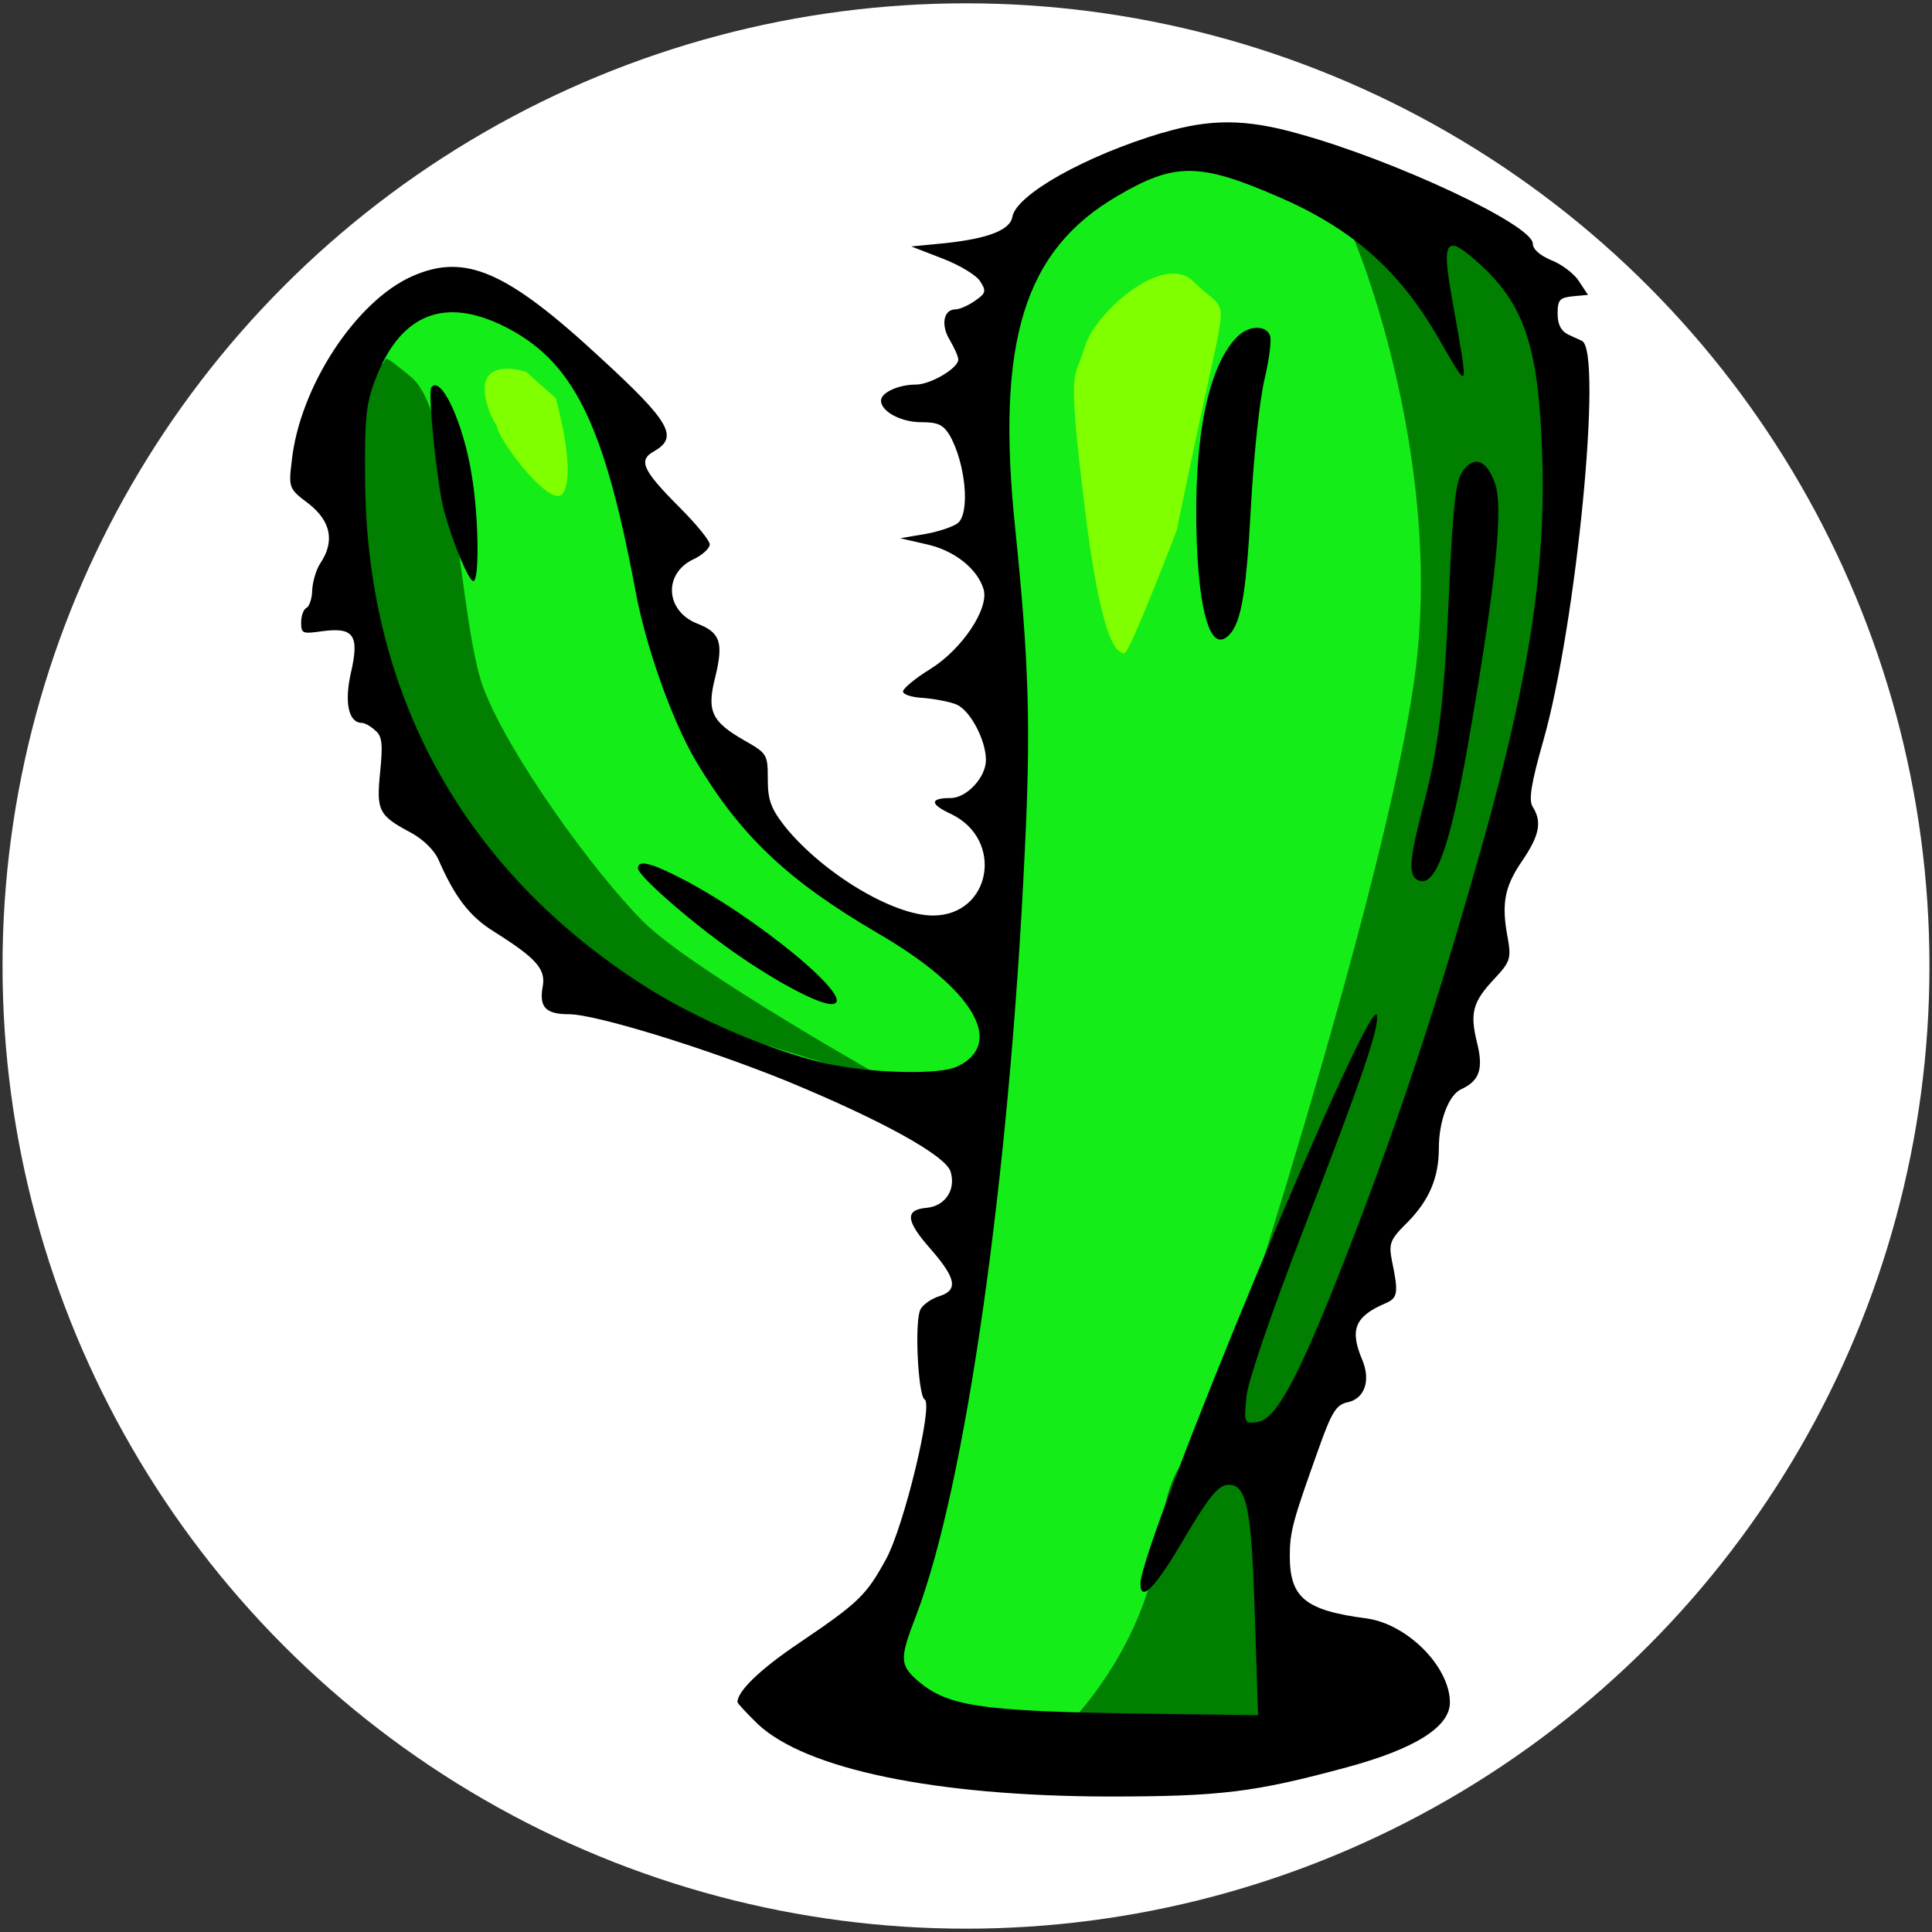
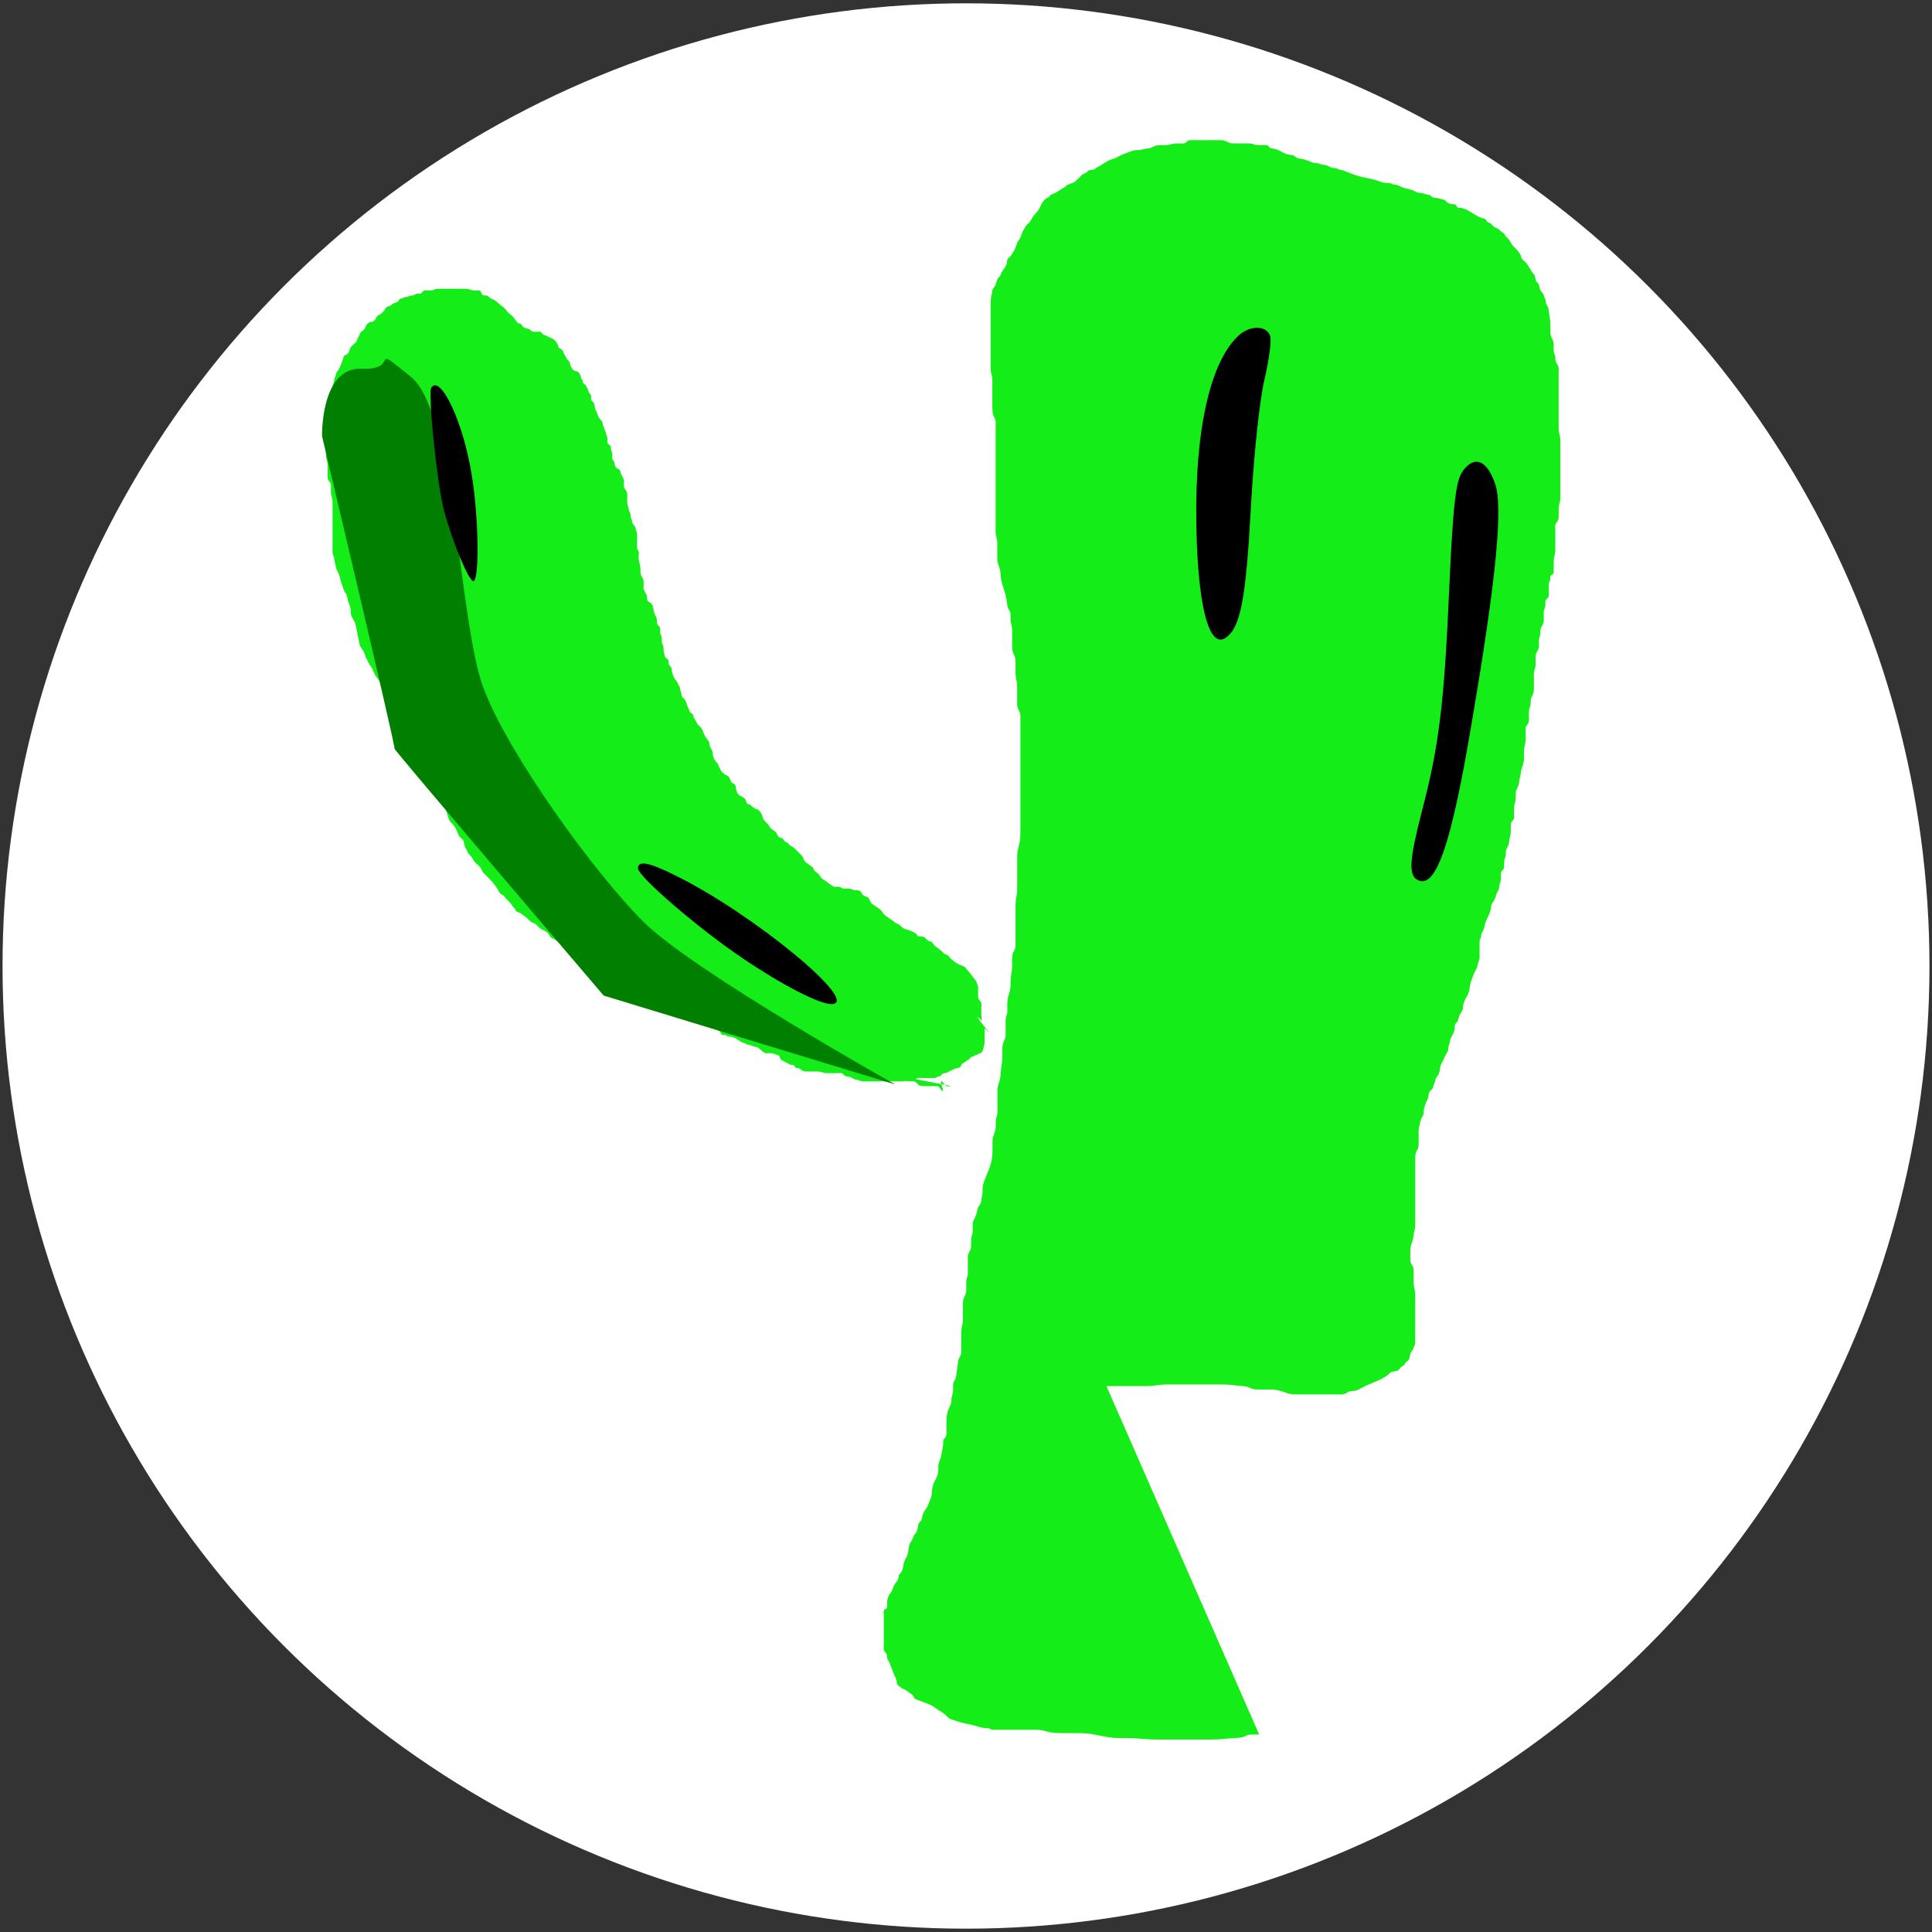
<svg xmlns="http://www.w3.org/2000/svg" width="32" height="32" version="1.0">
  <rect width="100%" height="100%" fill="#333333" stroke="none" />
  <g stroke="none" stroke-width="0">
    <ellipse cx="16" cy="16" fill="#fff" rx="15.958" ry="15.945" />
    <g class="layer">
      <path fill="#15ed18" d="M15.768 17.99h-.088c-.03 0-.136-.191-.078 0 .057.191-.047 0-.068 0h-.149c-.025 0-.044 0-.071 0-.022-0-.045.001-.072-.008-.024-.007-.045-.028-.056-.042-.014-.017-.04-.031-.067-.032-.021-.001-.046 0-.07 0-.025 0-.049.001-.069-.012-.018-.011-.038-.016-.067-.016h-.071c-.028 0-.049 0-.076 0-.02-0-.043-.001-.07-.008-.025-.007-.05-.016-.072-.018-.022-.002-.051-.002-.071-.002-.022 0-.05.001-.076 0-.023-.001-.048-.009-.065-.016-.028-.011-.046-.01-.073-.013-.019-.002-.051-.013-.065-.022-.02-.012-.046-.026-.068-.029-.021-.003-.054-.002-.079-.002-.025 0-.047-.001-.073-.008-.021-.005-.042-.013-.07-.017-.019-.003-.05-.002-.072-.002-.022-.001-.047-.004-.07-.014-.023-.009-.048-.013-.068-.014-.028-.001-.049 0-.074 0-.026-.001-.05-.006-.07-.012-.02-.006-.049-.014-.075-.016-.021-.001-.045.001-.069 0-.027-.001-.049-.012-.064-.023-.017-.013-.043-.031-.065-.041-.016-.007-.052-.017-.072-.023-.02-.005-.04-.01-.059-.014-.032-.006-.058-.006-.084-.008-.021-.001-.046-.013-.065-.019-.024-.008-.054-.017-.069-.023-.017-.008-.036-.017-.071-.034-.015-.008-.036-.018-.055-.026-.027-.011-.049-.019-.07-.025-.03-.008-.054-.008-.078-.008-.022 0-.05.008-.073-.006-.02-.013-.039-.03-.052-.041-.021-.017-.041-.036-.058-.045-.021-.011-.049-.014-.069-.019-.025-.006-.05-.023-.068-.025-.027-.003-.047-.008-.064-.02-.021-.016-.044-.014-.067-.026-.019-.01-.037-.024-.058-.037-.029-.019-.048-.029-.065-.036-.023-.01-.051-.017-.072-.019-.025-.001-.046-.007-.065-.02-.02-.014-.054.001-.069-.012-.018-.016-.018-.047-.034-.055-.022-.01-.042-.023-.064-.037-.021-.013-.046-.025-.06-.037-.022-.019-.031-.043-.054-.053-.022-.01-.05-.001-.074-.013-.018-.009-.043-.025-.056-.031-.023-.01-.047-.025-.064-.037-.017-.013-.031-.029-.065-.052-.016-.011-.032-.019-.054-.026-.028-.009-.058-.003-.078-.014-.022-.013-.037-.02-.062-.023-.025-.002-.041-.017-.057-.04-.013-.019-.03-.038-.049-.048-.02-.01-.05-.016-.069-.019-.024-.004-.041-.02-.063-.034-.018-.011-.041-.019-.061-.037-.02-.018-.03-.034-.044-.046-.026-.024-.043-.029-.064-.043-.022-.013-.041-.033-.053-.046-.017-.018-.044-.039-.066-.041-.027-.003-.05.003-.074-.008-.019-.008-.037-.025-.057-.036-.027-.014-.044-.022-.061-.032-.026-.015-.048-.029-.063-.039-.029-.018-.048-.03-.065-.038-.026-.011-.046-.012-.071-.02-.021-.006-.043-.017-.063-.034-.02-.018-.03-.034-.044-.046-.026-.024-.042-.031-.068-.04-.027-.01-.047-.014-.067-.019-.02-.005-.041-.01-.079-.022-.018-.005-.035-.011-.068-.026-.017-.008-.04-.022-.054-.032-.024-.017-.042-.035-.066-.044-.024-.009-.043-.016-.07-.025-.021-.006-.046-.013-.062-.021-.026-.013-.047-.027-.061-.037-.021-.014-.045-.037-.063-.047-.021-.012-.046-.015-.066-.025-.027-.013-.044-.022-.063-.033-.023-.014-.04-.026-.058-.04-.019-.014-.038-.028-.063-.05-.015-.013-.034-.031-.047-.041-.027-.022-.042-.032-.063-.047-.024-.017-.04-.032-.064-.045-.018-.01-.041-.015-.064-.036-.017-.016-.02-.033-.033-.052-.019-.028-.038-.038-.067-.053-.017-.009-.036-.018-.054-.028-.017-.01-.045-.032-.058-.048-.02-.023-.032-.036-.052-.045-.027-.012-.051-.017-.067-.032-.02-.019-.032-.032-.047-.046-.022-.02-.042-.038-.061-.05-.02-.013-.043-.031-.066-.046-.017-.012-.041-.012-.062-.028-.019-.014-.016-.04-.037-.056-.017-.013-.029-.034-.04-.052-.014-.023-.034-.042-.047-.055-.018-.019-.037-.036-.055-.055-.016-.016-.026-.044-.047-.053s-.043-.02-.054-.04c-.012-.021-.023-.045-.031-.058-.019-.031-.032-.049-.047-.068-.007-.01-.021-.029-.043-.053-.019-.022-.031-.034-.057-.06-.014-.014-.029-.029-.043-.043-.013-.013-.041-.038-.053-.056-.013-.019-.019-.04-.031-.061-.013-.022-.032-.041-.047-.053-.014-.013-.043-.038-.055-.053-.012-.014-.027-.037-.043-.064-.011-.017-.028-.042-.042-.053-.017-.014-.033-.038-.038-.057-.007-.025-.022-.041-.037-.068-.008-.015-.014-.043-.017-.064-.005-.028-.011-.051-.031-.072-.012-.013-.034-.025-.049-.047-.013-.018-.019-.041-.031-.069-.008-.019-.019-.042-.03-.063-.011-.022-.026-.044-.04-.06-.014-.016-.038-.037-.05-.053-.016-.021-.023-.041-.031-.064-.006-.017-.013-.046-.022-.075-.006-.02-.011-.04-.025-.064-.013-.022-.025-.034-.046-.06-.011-.014-.026-.036-.041-.056-.016-.022-.028-.041-.041-.062s-.035-.029-.047-.056c-.008-.018-.003-.041-.014-.068-.008-.02-.032-.037-.041-.053-.016-.027-.022-.048-.028-.074-.006-.022-.021-.041-.037-.054-.023-.018-.037-.036-.045-.06-.008-.023-.019-.042-.027-.068-.005-.018-.002-.04-.011-.075-.005-.019-.017-.04-.034-.056-.019-.016-.042-.032-.058-.052-.011-.014-.025-.035-.038-.056-.011-.019-.021-.039-.037-.07-.009-.018-.019-.037-.028-.058-.014-.029-.021-.048-.028-.065-.009-.023-.024-.05-.035-.07-.012-.021-.023-.042-.032-.068-.008-.021-.017-.041-.036-.05-.024-.011-.034-.035-.045-.053-.012-.021-.018-.042-.027-.062-.012-.027-.026-.045-.032-.071-.006-.023-.016-.05-.024-.065-.013-.022-.031-.044-.044-.063-.01-.014-.02-.042-.025-.059-.008-.028-.016-.054-.025-.076-.007-.02-.015-.046-.018-.067-.003-.024-.005-.042-.013-.07-.006-.02-.016-.04-.029-.068-.012-.025-.023-.046-.032-.066-.012-.026-.019-.049-.025-.064-.011-.029-.019-.049-.028-.067-.014-.026-.028-.047-.037-.061-.014-.021-.035-.046-.046-.062-.018-.024-.025-.041-.035-.066-.009-.021-.017-.044-.024-.059-.015-.028-.031-.045-.044-.065-.018-.026-.023-.042-.032-.063-.013-.029-.027-.046-.035-.069-.009-.026-.016-.045-.025-.071-.007-.021-.022-.042-.035-.058-.019-.025-.026-.039-.035-.061-.008-.022-.012-.05-.016-.074-.004-.026-.009-.047-.015-.07-.007-.029-.01-.049-.013-.073-.004-.026-.01-.048-.014-.063-.009-.035-.01-.055-.015-.073-.007-.027-.02-.049-.029-.063-.017-.029-.03-.048-.037-.068-.01-.029-.01-.047-.012-.075-.002-.02-.004-.05-.008-.068-.005-.026-.014-.049-.025-.076-.008-.019-.015-.037-.02-.065-.004-.022-.004-.046-.018-.072-.01-.02-.023-.032-.038-.064-.008-.017-.014-.037-.02-.056-.011-.034-.02-.056-.027-.078-.009-.025-.014-.046-.019-.069-.006-.024-.008-.036-.021-.07-.008-.021-.018-.039-.031-.065-.014-.028-.017-.047-.021-.066-.006-.034-.011-.048-.016-.071-.007-.028-.007-.053-.014-.08-.005-.022-.018-.041-.022-.068-.003-.022-.001-.047-.001-.073v-.725c0-.015.001-.049-.001-.067-.003-.033-.011-.055-.015-.07-.007-.029-.011-.055-.011-.073-.001-.026 0-.048 0-.071 0-.035.003-.054-.009-.08-.008-.018-.029-.037-.039-.06-.009-.021-.007-.041-.007-.068v-.078c0-.019 0-.049 0-.066-0-.028.001-.047-.006-.082-.004-.022-.013-.04-.018-.067-.004-.022-.003-.044-.003-.072v-.071c0-.022.001-.044 0-.072-.001-.025-.004-.05-.01-.072-.006-.023-.014-.051-.016-.071-.003-.025-.002-.051-.002-.073v-.22c0-.023-.003-.047.006-.073.007-.019.019-.041.022-.062.005-.032.009-.046.015-.069.007-.029.01-.055.015-.073.007-.027.02-.048.032-.069.013-.023.016-.044.02-.069.004-.027.017-.046.022-.068.005-.022.006-.046.012-.073.005-.022.014-.042.019-.072.003-.024.009-.047.019-.066.011-.023.01-.046.022-.067.013-.024.026-.033.042-.061.012-.021.019-.044.028-.066.01-.025.02-.046.026-.069.007-.026.014-.044.025-.071.008-.02.033-.022.053-.036.02-.014.03-.032.037-.056.007-.025.011-.047.031-.068.016-.017.032-.034.047-.046.023-.017.038-.035.046-.055.01-.025.019-.048.03-.067.012-.021.018-.043.029-.062.014-.023.036-.035.057-.051.019-.015.026-.04.036-.065.007-.019.028-.037.046-.051.018-.014.04-.009.065-.018.021-.007.034-.026.048-.045.014-.021.018-.045.042-.059.019-.011.043-.019.061-.038.015-.016.031-.032.044-.049.014-.018.022-.047.041-.053.025-.009.045-.012.067-.028.017-.013.032-.027.055-.035.024-.009.054-.013.065-.032.013-.02.02-.04.045-.043.022-.003.044-.017.067-.023.022-.006.047-.005.069-.017.022-.011.046-.009.071-.014.023-.004.034-.026.06-.027.023-.001.049.004.069-.009.021-.014.031-.041.054-.045.022-.004.05 0 .07 0 .028 0 .055.003.075-.006.019-.009.042-.02.066-.021.026-.001.051 0 .076 0h.362c.025 0 .05-.001.075.005.019.004.038.013.069.019.022.005.045.003.072.003.023 0 .054-.005.066.016.01.017.013.044.032.059.019.014.048.005.066.01.028.008.041.03.059.043.021.014.045.018.063.029.021.012.046.03.063.045.019.017.035.034.054.047.018.012.042.029.056.047.013.016.033.032.046.052.014.021.035.038.049.047.021.014.038.03.053.05.016.02.034.043.046.06.015.022.027.04.047.042.029.002.043.017.051.036.01.023.036.034.058.042.022.008.05.009.066.021.021.017.038.035.059.038.024.003.048 0 .074 0 .025 0 .055-.004.067.016.011.017.026.038.044.039.028.002.042.022.062.027.024.006.042.022.06.027.025.008.042.023.06.043.014.015.027.037.039.058.012.021.007.051.029.062.016.008.044.02.053.038.011.023.02.049.029.067.012.022.027.037.035.061.008.022.032.035.047.057.013.017.014.046.021.065.007.02.02.047.035.063.016.017.041.029.06.033.027.005.045.018.057.042.009.019.013.04.022.068.008.025.028.036.029.062.002.022.017.037.035.047.021.011.023.038.037.055.015.018.017.047.024.066.007.019.032.037.04.058.008.023-.003.052.002.07.008.028.034.037.046.059.01.018.011.05.016.072.004.015.012.037.023.064.01.025.022.05.03.072.006.014.013.038.037.061.016.016.035.031.037.058.001.019.007.044.018.065.011.021.012.047.025.065.012.016.012.043.021.069.007.021.017.045.018.07.001.023-.006.051.003.069.01.021.042.027.05.05.009.025 0.0.051.011.074.008.018.017.043.018.064.001.027-.008.049 0.0.075.007.021.027.037.033.06.005.019.006.042.02.072.01.021.034.021.055.036.018.013.026.031.028.059.001.022.019.039.029.059.011.02.022.047.024.067.002.02.001.049.001.072 0.0.026.003.048.016.069.014.023.032.043.037.065.004.019.002.047.002.075v.072c0 .025.002.047.01.067.009.024.013.047.018.072.004.025.022.043.026.064.004.023 0 .051.011.072.012.023.015.043.018.069.002.019.025.04.038.056.016.019.015.042.023.068.007.021.018.047.019.068.001.026 0 .047 0 .074v.147c0 .027.01.039.024.061.013.02.003.043.003.07 0 .02-.002.052.001.074.002.023.012.048.017.07.007.028.009.047.01.067.001.031-.001.049.002.077.002.019.009.044.021.065.011.02.026.046.029.068.003.021.002.049.002.076 0 .021-.01.049.005.073.012.019.014.041.029.06.013.017.021.035.021.058 0 .027-.001.052.015.068.018.02.041.027.054.04.019.02.027.042.033.064.008.033.006.052.014.079.006.022.016.038.029.065.01.02.018.045.019.075.001.018-.004.041.012.069.011.019.038.03.042.053.005.026 0.0.046 0.0.066 0.0.03.011.052.02.072.011.024.008.044.008.074 0 .025.001.049.014.066.013.018.013.041.014.067 0.0.026.004.051.01.069.006.02.009.053.021.073.011.02.042.027.05.05.009.025-.003.047.009.071.01.021.034.034.042.061.006.018.003.046.011.069.007.022.017.045.024.07.007.022.021.038.038.06.017.021.027.037.037.065.009.023.028.037.03.06.002.025.006.049.016.066.013.024.008.048.014.07.006.023.034.035.048.055.014.019.025.042.031.067.004.019.014.042.025.067.008.018.021.041.028.065.007.022.026.029.048.046.015.012.01.043.023.064.014.023.027.041.035.057.014.027.021.044.041.065.017.017.035.026.049.049.012.019.018.043.03.07.008.018.022.046.03.062.012.022.028.044.041.06.017.02.031.043.032.069.001.019.005.046.017.063.015.024.028.044.033.069.005.021.003.044.009.073.004.02.015.043.031.065.013.017.029.032.045.055.014.02.017.047.029.067.013.019.02.04.034.06.013.019.031.035.048.046.025.015.049.023.063.036.02.018.029.039.035.059.01.032.023.048.041.055.024.009.042.028.048.05.005.018.002.041.012.073.005.018.019.046.029.061.012.019.042.024.064.039.018.013.04.025.052.04.014.02.015.05.027.066.015.02.043.02.063.035.021.017.034.031.055.045.018.012.042.019.065.028.023.009.033.03.05.055.011.016.02.039.028.066.005.02.014.043.03.062.017.021.032.031.045.044.025.025.032.041.045.062.017.026.037.04.05.047.02.011.047.031.057.047.016.026.021.052.039.067.017.015.047.016.062.028.022.017.03.041.049.055.017.013.043.013.053.035.01.022.032.026.053.041.018.013.039.025.058.044.015.014.033.033.047.047l.054.054c.016.016.029.039.037.065.006.019.018.039.041.057.013.011.04.026.056.04.02.018.045.026.059.047.012.017.014.043.031.056.025.019.043.03.059.047.014.015.029.041.043.059.014.018.034.03.057.045.018.012.043.026.059.041.015.014.036.026.055.041.023.018.04.027.065.027.025.001.049-.004.07.001.026.005.04.026.064.027.028.001.046 0 .067 0 .03 0 .053.002.075.014s.05.013.068.014c.02.001.053.002.07.017.017.015.023.039.043.06.016.016.037.022.063.032.023.008.037.026.047.048.009.02.016.043.04.066.013.012.04.028.057.041.02.014.04.025.061.04.017.013.037.031.05.053.012.02.029.035.043.051.015.017.034.028.056.043.015.011.037.029.058.04.022.011.04.031.057.043.022.016.044.021.063.032.025.014.035.031.054.048.02.018.041.027.062.033.03.009.053.012.071.02.021.009.047.025.068.033.024.01.037.023.047.045.009.02.037.019.062.019.023.001.05.007.065.019.021.017.037.041.053.051.021.013.049.011.068.028.016.014.029.043.043.056.022.021.037.028.058.043.014.011.042.032.059.048.015.014.033.038.053.047.024.012.049.015.062.035.012.018.031.036.046.05.017.016.036.032.057.048.014.01.034.024.065.037.021.008.039.02.063.028.023.007.044.02.056.038.014.021.031.039.047.056.013.014.029.037.044.057.01.014.032.043.043.055.019.022.034.043.041.064s.02.044.025.071c.003.022.001.047.001.073v.069c0 .025-.001.051.012.072.013.02.033.03.041.059.007.024.001.05.001.068v.079c0 .022-.001.046.001.072.001.022.007.049.013.068.006.019-.181-.17.014.074s.025.041.026.065c.002.025 0 .045 0 .07v.075c0 .025.001.043 0 .071-.001.021-.004.05-.01.069-.007.023-.012.052-.018.071-.008.025-.027.042-.05.05-.022.008-.038.023-.061.028-.022.005-.034.026-.061.027-.018.001-.037.017-.047.035-.011.021-.037.022-.055.037-.019.017-.036.029-.057.038-.023.009-.027.036-.037.053-.013.023-.041.025-.061.029-.025.005-.045.012-.071.025-.019.01-.036.019-.058.029-.02.008-.038.026-.058.027-.027.001-.053.003-.064.023-.012.023-.034.029-.051.032-.026.003-.042.026-.065.027-.025.001-.046 0-.072 0h-.146c-.026 0-.053-.009-.073.005-.02.014-.036.023-.059.023-.027 0-.049-.002-.073.001-.024.003-.043.011-.063.017-.032.009-.055.01-.077.01h-.587c-.019 0-.046.004-.068-.002-.022-.007-.047-.022-.067-.024-.02-.002-.049-.008-.068-.02-.025-.016-.04-.025-.066-.031-.021-.005-.052-.003-.073-.017-.019-.012-.033-.039-.053-.042-.026-.004-.046-0-.078-0h-.14c-.025 0-.051-0-.075-.006-.019-.005-.039-.014-.068-.019-.025-.004-.047-.002-.074-.002h-.143c-.027 0-.049-.003-.071-.016-.021-.012-.036-.03-.058-.037-.021-.007-.053-.002-.061-.021-.01-.025-.029-.035-.049-.035-.024 0-.042-.007-.066-.023-.02-.014-.041-.016-.063-.032-.018-.013-.042-.019-.06-.036-.015-.014-.016-.044-.027-.064-.011-.021-.026-.035-.052-.037l-.012-.017" />
      <path fill="#007f00" d="M5.989 6.107c.682.027.082-.463.818.136s.791 4.061 1.2 5.151 1.828 3.053 2.646 3.87c.818.817 4.174 2.699 4.174 2.698-.001-.001-4.828-1.471-4.828-1.472-.001-.001-3.491-4.088-3.464-4.088S5.334 7.224 5.334 7.224s-.027-1.145.655-1.117z" />
-       <path fill="#15ed18" d="M20.856 28.729h-.109c-.016 0-.041-.001-.065.005-.025.005-.041.015-.068.027-.02.008-.043.015-.07.019-.014.002-.045.004-.061.005-.017.001-.072.004-.091.006-.02.002-.04.004-.06.005s-.041.004-.061.006c-.02.002-.059.005-.096.007-.018.001-.035.001-.053.002-.034.001-.05.001-.083.001h-.798c-.022 0-.044 0-.067-0-.023-0-.047-.001-.071-.001-.024-.001-.073-.003-.098-.004-.025-.002-.049-.004-.073-.005-.024-.002-.048-.004-.072-.006-.024-.002-.071-.005-.094-.006-.023-.001-.045-.002-.067-.002-.022-.001-.043-.001-.064-.001h-.079c-.019 0-.037 0-.055-.001-.018-.001-.036-.001-.055-.002-.019-.001-.058-.006-.079-.009-.022-.003-.043-.007-.066-.011-.022-.004-.045-.009-.067-.013-.022-.004-.064-.013-.084-.017-.019-.004-.038-.007-.073-.013-.016-.003-.032-.005-.076-.01-.013-.001-.039-.003-.065-.004-.014-0-.043-.001-.076-.001h-.219c-.023 0-.046 0-.068-0-.022-0-.044-.001-.065-.002-.021-.001-.041-.002-.08-.007-.019-.002-.055-.01-.072-.014-.017-.004-.048-.012-.063-.016-.041-.01-.055-.011-.079-.014-.022-.002-.043-.002-.073-.002h-.654c-.022 0-.056.004-.075-.008-.021-.013-.037-.019-.068-.02-.015-0-.041-.001-.061-.005-.036-.006-.049-.011-.078-.019-.015-.004-.031-.009-.063-.018-.032-.009-.049-.013-.082-.02-.016-.004-.033-.007-.049-.01-.033-.007-.065-.015-.082-.019-.032-.009-.048-.014-.064-.019-.03-.009-.044-.014-.082-.027-.022-.007-.041-.012-.062-.025-.024-.014-.035-.032-.052-.049-.022-.021-.043-.035-.054-.042-.024-.016-.036-.023-.074-.048-.012-.008-.035-.024-.047-.032-.022-.015-.042-.03-.072-.046-.018-.01-.037-.017-.055-.024-.031-.012-.053-.02-.077-.029-.012-.005-.037-.014-.071-.028-.021-.008-.041-.011-.061-.025-.025-.016-.024-.042-.042-.06-.019-.02-.036-.025-.057-.043-.015-.013-.04-.032-.056-.041-.023-.013-.04-.018-.068-.035-.019-.012-.034-.026-.059-.043-.019-.013-.02-.039-.022-.059-.002-.02-.014-.052-.022-.071-.009-.02-.018-.04-.031-.069-.008-.018-.014-.037-.021-.055-.011-.031-.02-.053-.029-.077-.009-.023-.013-.035-.031-.07-.01-.018-.025-.042-.027-.06-.003-.027-.001-.05-.016-.072-.011-.015-.034-.036-.038-.058-.005-.023-.001-.047-.001-.075v-.505c0-.026-.01-.057.003-.075.013-.018.047-.021.051-.042.004-.025.001-.046.001-.072 0-.028-0-.05.008-.072.007-.019.014-.046.024-.065.011-.023.034-.038.045-.061.01-.02.017-.046.024-.065.008-.023.02-.049.031-.063.016-.019.031-.041.045-.06.013-.018.008-.042.015-.068.006-.024.028-.04.038-.055.017-.025.022-.049.029-.069.01-.03.012-.052.014-.068.004-.024.011-.049.023-.073.008-.017.027-.049.034-.065.007-.016.015-.042.02-.07.003-.019.003-.04.008-.07.005-.03.012-.049.02-.066.013-.025.027-.046.038-.065.011-.022.016-.048.03-.072.011-.02.03-.03.043-.057.008-.019.013-.048.019-.069.008-.028.007-.049.015-.07.009-.023.034-.032.047-.059.009-.019.008-.046.014-.067.007-.023.013-.04.031-.072.009-.016.018-.031.037-.056.014-.019.028-.045.032-.065.004-.018.015-.045.027-.068.008-.017.019-.044.023-.064.004-.02.005-.043.007-.065.003-.037.007-.062.01-.074.005-.025.011-.05.024-.083.008-.02.019-.038.028-.055.013-.025.025-.049.03-.066.008-.024.012-.049.014-.074.002-.025 0-.049.001-.074.001-.025.003-.043.012-.071.006-.02.016-.04.023-.061.011-.029.016-.057.019-.074.003-.025.006-.05.012-.074.006-.025.012-.049.014-.074.002-.024.001-.053.002-.072.002-.022.021-.045.035-.06.017-.018.019-.041.019-.066 0-.029 0-.05 0-.073v-.149c0-.021.001-.043.006-.072.004-.02.008-.043.015-.066.003-.012.015-.045.024-.065.013-.027.023-.043.03-.068.007-.023.005-.046.007-.074.001-.026.008-.047.014-.068.006-.022.012-.049.013-.074.001-.026 0-.047 0-.068 0-.031.001-.053.012-.076.01-.02.022-.034.033-.067.006-.016.008-.042.01-.06.003-.031.006-.053.01-.077.004-.025.008-.049.011-.071.004-.031.003-.049.009-.074.006-.025.019-.049.027-.064.014-.026.023-.048.023-.075 0-.019 0-.048 0-.068v-.213c0-.033-0-.057.001-.074.001-.025.007-.057.011-.074.006-.025.012-.049.014-.074.002-.025.002-.041.002-.074v-.134c0-.025-0-.063 0-.087 0-.023.001-.045.005-.065.006-.029.015-.047.027-.073.008-.017.018-.041.021-.065.003-.023.002-.052.002-.077 0-.02-0-.044 0-.072.001-.019-0-.038.007-.07.006-.025.018-.047.019-.069.002-.025 0-.048 0-.075v-.144c0-.029-0-.048 0-.074 0-.024.009-.05.019-.068.012-.022.022-.037.031-.07.004-.016.005-.039.005-.068 0-.025-0-.044 0-.071 0-.022.004-.054.011-.073.011-.027.015-.045.015-.067.001-.029 0-.054 0-.074 0-.027-.002-.054.002-.074.005-.026.017-.046.025-.061.012-.02.025-.051.032-.078.005-.019.012-.039.018-.068.004-.019.005-.043.024-.066.014-.017.03-.035.034-.055.004-.023.007-.055.011-.072.006-.025.014-.057.015-.074.002-.025.002-.041.002-.074 0-.025.001-.043.005-.062.006-.032.015-.056.019-.069.01-.027.016-.042.035-.088.007-.017.014-.034.021-.051.007-.018.015-.036.022-.054.014-.036.026-.072.031-.09.005-.017.009-.034.016-.068.003-.016.006-.032.011-.079.001-.015.003-.044.004-.058.001-.026.001-.052.001-.085v-.064c0-.033 0-.058.003-.075.005-.028.012-.047.02-.068.008-.022.017-.044.025-.081.002-.013.005-.038.006-.063.001-.024 0-.058.001-.077 0-.017.004-.052.011-.07.01-.023.015-.045.016-.072 0-.021 0-.046 0-.069v-.219c0-.02-0-.043 0-.075 0-.025.001-.043.005-.062.006-.032.015-.056.019-.068.008-.026.014-.04.022-.084.003-.015.006-.046.007-.061.002-.031.002-.046.006-.089.001-.013.005-.039.009-.062.004-.022.01-.052.011-.07.002-.026.002-.043.002-.076v-.062c0-.032-0-.056.001-.08.001-.025.001-.037.011-.07.009-.03.02-.047.027-.064.013-.032.014-.049.015-.074.001-.033 0-.049 0-.075v-.076c0-.02-0-.041 0-.07 0-.027-0-.051.006-.079.004-.019.017-.038.021-.066.004-.027.001-.048.001-.073v-.077c0-.016.001-.043.003-.062.005-.034.009-.046.016-.073.004-.014.012-.043.016-.057.011-.04.015-.063.017-.083.003-.028.002-.056.002-.076 0-.021.001-.043.002-.065.003-.037.005-.049.009-.074.004-.025.009-.049.012-.083.002-.02.003-.038.003-.064 0-.025 0-.049 0-.075 0-.028-.001-.047.001-.067.002-.029.007-.056.019-.079.007-.014.023-.034.031-.067.004-.019.004-.039.005-.059.001-.038 0-.056 0-.081v-.496c0-.036 0-.062.001-.087 0-.013.001-.039.005-.076.003-.024.006-.035.01-.059.004-.023.009-.06.01-.085.001-.013.001-.038.002-.062 0-.034 0-.053 0-.08v-.357c0-.035-0-.048 0-.074.001-.027.001-.041.004-.069.004-.029.011-.06.014-.075.004-.016.012-.048.016-.064.004-.016.013-.065.014-.082.002-.016.004-.049.004-.065.001-.016.001-.065.001-.082v-1.817c0-.024.001-.048-0-.072-.001-.025-.002-.042-.015-.074-.007-.017-.019-.032-.03-.065-.008-.024-.008-.041-.009-.065-.001-.025 0-.05 0-.068v-.14c0-.04 0-.063-0-.083-.001-.019-.004-.056-.007-.076-.004-.02-.009-.04-.015-.076-.003-.015-.004-.042-.005-.068v-.136c0-.037 0-.057-.001-.077-.001-.02-.007-.05-.018-.077-.007-.018-.019-.033-.029-.067-.005-.016-.006-.041-.007-.074-0-.016 0-.041 0-.065V10.5c0-.016.001-.049-.001-.074-.001-.016-.005-.049-.011-.073-.004-.016-.012-.045-.015-.071-.002-.019-.001-.045-.001-.067 0-.028.002-.055-.005-.075-.008-.023-.023-.043-.031-.058-.014-.032-.017-.049-.02-.075-.002-.019-.005-.051-.01-.075-.002-.013-.008-.039-.011-.053-.01-.044-.015-.059-.024-.089-.005-.016-.01-.031-.019-.061-.005-.015-.017-.056-.021-.069-.007-.025-.013-.049-.016-.072-.006-.036-.005-.049-.007-.075-.002-.026-.001-.039-.01-.077-.005-.024-.014-.047-.018-.058-.008-.021-.021-.061-.024-.079-.003-.017-.003-.043-.003-.075v-.146c0-.015 0-.039 0-.072-0-.016-0-.041-.006-.074-.003-.016-.011-.038-.018-.07-.004-.02-.003-.044-.003-.066V7.051c0-.027.002-.05 0-.076-.002-.023-.016-.045-.023-.06-.013-.026-.023-.06-.025-.072-.004-.027-.005-.042-.006-.072-.001-.015-.001-.061-.001-.076v-.367c0-.022.001-.045-.001-.066-.003-.032-.009-.047-.015-.07-.008-.032-.01-.049-.011-.074-.001-.017-.001-.055-.001-.074V5.031c0-.026-.001-.049.002-.072.003-.033.008-.049.014-.074.008-.033.008-.049.012-.072.003-.021.02-.046.035-.062.016-.019.018-.044.029-.068.008-.018.014-.044.022-.062.013-.027.038-.036.047-.058.009-.022.015-.047.027-.063.016-.022.031-.042.04-.057.018-.028.029-.046.037-.067.01-.026.003-.05.01-.072.008-.028.032-.038.048-.054.017-.017.025-.035.041-.061.013-.022.024-.035.037-.061.01-.022.016-.045.025-.068.01-.025.014-.044.031-.068.012-.017.024-.029.038-.063.008-.019.013-.039.021-.059.011-.029.021-.047.031-.064.014-.023.029-.051.041-.068.017-.025.033-.034.05-.05.019-.018.028-.04.036-.055.017-.033.03-.049.044-.065.014-.017.029-.032.05-.057.013-.016.025-.032.039-.057.014-.024.023-.049.03-.064.014-.029.028-.049.042-.065.017-.019.031-.037.059-.047.017-.007.038-.02.047-.039.011-.021.041-.025.06-.031.022-.008.043-.019.062-.033.017-.013.046-.028.064-.043.019-.015.038-.019.057-.033.021-.016.036-.037.055-.042.026-.008.047-.019.072-.026.019-.005.04-.017.054-.034.019-.022.039-.034.06-.054.013-.012.025-.034.047-.049.018-.013.042-.02.062-.032.02-.012.033-.032.062-.045.02-.009.049.003.07-.009.021-.013.035-.026.063-.041.01-.005.031-.017.054-.031.012-.007.046-.028.067-.041.019-.012.034-.024.061-.037.022-.01.045-.016.068-.025.022-.009.045-.014.071-.027.014-.007.036-.022.061-.034.016-.008.042-.018.06-.025.031-.011.053-.02.077-.029.012-.004.034-.014.063-.023.025-.008.054-.009.073-.009.027 0 .049-.001.076-.008.021-.005.036-.011.069-.016.025-.004.041-.002.074-.012.017-.005.041-.019.057-.026.032-.014.049-.017.073-.019.029-.002.054-.001.075-.001.027 0 .054.001.074-.001.025-.002.046-.009.068-.015.031-.008.051-.011.075-.012h.074c.021 0 .05.004.069-.003.022-.008.036-.032.061-.045.021-.01.049-.007.069-.007h.436c.028 0 .048-.001.071.003.025.004.049.016.065.024.025.012.049.022.074.025.016.002.049.002.074.002h.148c.02 0 .05-0.0.072 0 .022.001.047.004.07.014.023.009.041.013.063.013.032.001.056 0.0.073 0h.078c.025 0 .038.018.048.035.012.02.039.02.069.025.018.003.038.008.058.015.03.01.057.024.074.034.017.009.041.024.066.034.016.007.041.014.074.019.016.002.041.002.068.014.02.009.037.031.059.04.023.009.047.009.067.013.023.005.047.011.06.014.037.011.06.021.082.03.02.008.047.02.069.025.023.004.049.001.073.008.019.005.041.016.069.02.023.004.047.005.071.014.017.006.04.02.057.027.032.013.056.015.077.016.026.001.046.016.067.024.017.007.044.007.077.017.013.004.04.016.055.022.016.007.032.014.067.028.037.014.056.021.076.027.02.006.04.012.061.018.02.005.041.011.061.015.039.009.058.013.076.016.035.007.052.01.068.014.031.007.059.014.085.023.025.008.035.014.058.022.03.011.057.017.082.019.015.001.049-.002.07.002.026.005.041.021.068.025.027.004.051.002.074.013.021.01.037.021.058.029.023.009.049.017.077.023.014.004.043.01.056.014.038.011.059.021.078.03.017.008.045.023.069.027.024.003.046.001.069.009.024.008.048.018.073.02.023.001.046.009.06.023.022.022.04.03.067.031.023.001.047.006.066.012.022.006.05.01.074.016.025.006.037.025.055.041.02.018.042.027.064.033.027.007.051.002.076.008.021.005.02.037.04.05.018.012.05.003.075.011.019.006.046.017.064.023.025.009.044.022.058.031.029.018.048.029.067.039.026.015.047.028.061.037.02.013.047.023.073.032.018.006.049.011.065.024.019.016.025.045.041.05.023.007.049.016.062.035.013.019.03.034.057.049.014.008.038.015.061.032.02.015.032.038.054.047.02.008.036.025.047.048.009.02.026.036.045.051.014.012.031.034.041.055.011.022.026.049.041.067.014.016.034.035.048.049.02.02.036.032.052.057.013.02.028.036.035.061.005.02.014.049.025.061.017.02.034.03.054.05s.031.035.043.056c.014.025.03.044.041.064.01.019.018.041.035.057.018.018.03.036.037.058.009.028.008.055.017.074.01.022.036.031.047.059.008.02.008.048.015.07.007.022.024.045.037.058.017.017.027.039.033.064.005.025.024.044.026.063.003.026.003.049.016.075.007.014.022.036.03.061.008.024.008.042.011.07.004.032.005.044.009.068.004.025.009.049.012.082.002.02.003.045.003.071v.07c0 .025-.001.047.002.07.005.033.013.049.021.065.012.025.024.049.028.073.004.023.003.049.003.074 0 .024-.002.047 0 .072.002.025.014.042.023.071.007.022.004.047.005.066.002.022.011.05.023.068.015.022.03.044.031.07.001.02 0 .05 0 .072v.875c0 .02-.001.037 0 .071 0.0.023.005.046.01.064.006.022.014.054.016.079.001.016.002.041.002.074v.869c0 .022.001.046 0 .071-.001.023-.008.045-.014.066-.006.023-.012.056-.013.072-.001.025-.001.057-.001.074 0 .025 0.0.057 0 .074-.001.024-.002.048-.016.074-.01.019-.03.03-.038.06-.007.026-.001.046-.001.075v.289c0 .023 0.0.05-.001.073-.001.016-.005.049-.011.073-.004.016-.012.049-.013.065-.002.023-.002.056-.002.075v.074c0 .028.002.046 0 .076-.002.022-.029.023-.046.041-.017.018-.007.049-.011.07-.006.027-.02.044-.024.068-.004.026-.001.051-.001.073v.076c0 .022.005.046-.003.068-.008.023-.034.031-.047.058-.008.017-.004.048-.005.073-0.0.023-.006.045-.016.067-.01.023-.011.044-.012.069v.073c0 .026.001.052-.001.072-.002.022-.014.049-.026.067-.011.016-.027.042-.027.069-0.0.019.002.045-.002.068-.004.022-.012.042-.017.064-.008.033-.008.055-.008.08 0 .025.002.048 0 .074-.002.023-.012.043-.023.062-.012.022-.026.049-.029.068-.005.029-.002.051-.002.074 0 .023 0.0.048 0 .073-0.0.024-.001.042-.008.069-.005.022-.014.042-.019.072-.004.027-.001.05-.001.076v.138c0 .025.001.057-0.0.074-.001.025-.008.058-.015.074-.007.017-.022.04-.03.065-.008.024-.009.048-.009.077-0.0.019.001.042-.01.066-.011.026-.017.048-.018.071-0.0.025 0 .05 0 .072v.069c0 .028-.004.052-.019.072-.011.015-.033.04-.035.061-.003.026 0 .044 0 .071v.075c0 .02 0.0.048-.001.07-.001.016-.007.049-.013.073-.004.016-.011.049-.013.074-.001.016-.001.049-.001.074 0 .016.001.041 0 .074-0.0.017-0.0.035-.009.074-.002.011-.01.035-.018.059-.008.024-.013.036-.021.07-.006.029-.006.047-.011.08-.003.016-.01.041-.015.065-.005.025-.007.049-.01.065-.006.033-.017.057-.026.074-.008.016-.022.049-.024.065-.004.024-.003.057-.003.074-0.0.025-.001.049-.006.074-.005.025-.011.042-.017.078-.003.019-.004.04-.004.06-.001.02-0.0.058-0.0.076 0 .024.003.053-.001.076-.005.025-.025.036-.038.055-.017.026-.015.05-.016.078-0.0.019 0.0.044 0 .071-0.0.022-.001.046-.005.07-.004.025-.01.041-.015.065-.007.032-.006.049-.011.074-.007.033-.016.049-.028.072-.008.014-.022.044-.023.071-.001.019.003.046-.002.07-.005.022-.017.043-.022.069-.004.022-.003.046-.003.07-0.0.024.003.049-.009.073-.01.021-.035.031-.043.059-.005.018-.002.046-.002.072 0 .023.002.049-.005.073-.005.019-.016.041-.02.069-.004.023-.003.04-.014.071-.006.017-.021.038-.033.065-.01.022-.013.046-.019.064-.007.022-.022.05-.035.069-.013.019-.029.044-.034.066-.003.015-.004.04-.011.072-.004.017-.013.043-.024.07-.008.02-.018.04-.028.06-.009.02-.022.049-.029.067-.006.017-.013.04-.019.074-.003.019-.01.044-.02.065-.011.022-.029.046-.033.065-.006.026 0 .051-.014.071-.013.019-.016.042-.016.061v.072c0 .028 0 .05-.016.072-.011.015-.034.036-.038.058-.005.028-0.0.048-.01.072-.008.02-.017.048-.017.069-.001.029 0 .048-0.0.07-0.0.028-.009.05-.023.068-.016.019-.03.043-.031.068-.001.019 0.0.04 0 .068-0.0.025-.002.046-.014.073-.01.023-.012.043-.023.073-.005.015-.019.037-.028.053-.018.032-.025.049-.033.071-.008.025-.011.048-.012.075-.001.019-.017.043-.031.059-.016.017-.021.044-.025.065-.004.028-.011.046-.018.067-.009.027-.017.05-.027.068-.013.022-.023.037-.035.062-.011.024-.019.049-.023.074-.004.024-.003.041-.009.065-.008.034-.019.049-.028.064-.017.029-.03.048-.04.07-.01.024-.009.044-.01.073-.001.021-.008.05-.019.069-.011.017-.029.039-.037.06-.009.024-.016.044-.025.068-.01.025-.025.042-.037.057-.018.024-.021.044-.029.073-.004.014-.011.038-.015.07-.002.016-.002.041-.014.068-.009.02-.026.038-.038.061-.013.026-.019.047-.023.058-.008.023-.024.059-.03.072-.013.026-.02.038-.035.063-.007.012-.028.046-.041.065-.011.017-.027.039-.043.062-.015.021-.022.047-.025.068-.004.022-.014.05-.027.067-.013.016-.034.035-.047.05-.016.019-.03.04-.039.055-.019.032-.026.049-.036.072-.007.015-.022.044-.036.063-.014.019-.029.037-.038.059-.01.021-.015.053-.022.073-.008.02-.029.036-.044.061-.01.017-.007.045-.01.064-.005.03-.019.044-.024.071-.004.02-0.0.042-.002.075-.002.022-.017.041-.031.058-.019.022-.022.044-.023.065-.001.028.001.052-0.0.08-.001.019-.006.043-.012.062-.006.022-.013.056-.016.075-.004.019-.015.046-.027.068-.011.021-.023.047-.029.065-.008.026-.02.044-.025.071-.003.022.002.048-.013.068-.016.021-.037.036-.042.056-.007.03-.01.052-.014.067-.009.032-.012.055-.014.077-.001.023-.013.044-.027.06-.019.021-.025.041-.027.063-.002.032-0.0.057-.001.073-.001.025-.007.057-.011.073-.006.023-.01.052-.016.075-.006.025-.025.037-.041.055-.018.02-.026.043-.031.058-.008.032-.008.057-.011.072-.006.029-.018.048-.034.07-.015.021-.021.042-.031.068-.007.019-.013.043-.025.068-.009.019-.019.033-.032.056-.013.024-.023.049-.03.065-.014.033-.023.049-.033.065-.014.025-.028.049-.035.065-.011.024-.016.04-.033.068-.013.02-.029.038-.041.061-.009.017-.015.037-.022.058-.007.023-.019.059-.023.072-.009.025-.019.051-.023.063-.013.035-.021.056-.028.075-.01.026-.022.051-.03.067-.013.025-.025.04-.035.074-.005.016-.006.041-.011.074-.003.016-.01.041-.013.057-.007.032-.008.057-.011.074-.006.033-.013.049-.026.072-.011.021-.026.047-.027.066-.002.026 0 .053 0 .075v.151c0 .021.002.043-.005.068-.006.024-.019.045-.022.064-.003.022-.01.055-.017.071-.011.025-.022.041-.034.065-.012.025-.018.042-.025.06-.011.031-.02.053-.029.077-.005.012-.014.036-.023.071-.005.021-.007.04-.01.066-.003.025-.008.05-.016.074-.006.017-.018.041-.032.065-.009.015-.024.04-.032.063-.009.027-.019.045-.026.072-.005.02-.001.048-.007.07-.006.021-.019.042-.028.058-.018.032-.026.049-.035.072-.008.021-.01.049-.024.074-.008.014-.032.029-.042.057-.009.024-.002.044-.005.067-.004.028-.012.05-.019.066-.014.033-.025.049-.033.065-.013.024-.022.049-.026.073-.004.022-.011.05-.019.07-.01.024-.005.044-.01.072-.005.027-.019.044-.027.059-.014.023-.026.048-.037.072-.007.016-.022.049-.03.065-.009.016-.024.04-.032.065-.008.024-.008.041-.011.065-.005.033-.008.049-.019.072-.013.029-.025.04-.042.063-.016.021-.017.042-.02.068-.003.026-.025.04-.027.064-.002.023-.008.046-.023.06-.017.015-.039.034-.046.051-.012.031-.011.054-.014.07-.006.033-.013.049-.026.072-.011.021-.024.047-.029.068-.005.022-.012.042-.017.064-.006.027-.004.05-.008.08-.002.02-.016.041-.027.062-.012.022-.023.049-.027.068-.006.032-.008.046-.014.068-.009.032-.013.051-.014.078-.001.025 0 .047 0 .075v.135c0 .034.001.053-.005.072-.008.028-.023.05-.031.066-.014.032-.017.049-.019.071-.002.031-.001.052-.001.08v1.011c0 .029.001.048-.001.074-.001.025-.005.05-.011.074-.004.016-.011.049-.014.074-.002.017-.003.036-.01.066-.005.023-.014.047-.022.071-.004.012-.015.047-.019.068-.005.027-.005.049-.005.075v.076c0 .021-.001.046 0 .069.001.027.012.049.023.064.012.017.026.043.029.065.003.023.002.056.002.072v.077c0 .026-0.0.044 0.0.065.001.023.001.047.006.08.003.02.01.047.013.064.007.033.007.049.008.074.001.033 0 .049 0 .072v.661c0 .027.001.048 0 .072-.001.024-.014.046-.023.068-.008.022-.013.046-.028.061-.016.016-.029.044-.032.065-.004.029-.01.048-.017.07-.009.025-.024.036-.045.048-.02.011-.026.04-.042.056-.016.016-.04.02-.055.038-.014.018-.027.043-.047.052-.015.006-.047.011-.071.014-.022.003-.047.011-.063.028-.02.021-.032.034-.054.047-.026.016-.041.025-.056.034-.024.014-.048.027-.073.037-.017.007-.035.014-.063.026-.02.009-.04.019-.061.028-.029.013-.048.021-.074.031-.017.007-.05.022-.066.031-.016.009-.041.024-.065.036-.016.008-.04.017-.069.023-.019.004-.046.001-.07.005-.027.005-.044.019-.065.031-.014.008-.048.021-.07.023-.025.002-.043 0-.072 0h-.64c-.038 0-.062 0-.085-.001-.023-.001-.047-.003-.071-.008-.025-.005-.051-.014-.064-.019-.026-.009-.038-.014-.076-.026-.023-.008-.047-.014-.07-.018-.012-.002-.048-.007-.073-.008-.025-.001-.047-.001-.076-.002h-.141c-.024 0-.049.001-.073-.001-.025-.002-.049-.008-.074-.019-.017-.008-.034-.018-.062-.026-.03-.008-.041-.008-.065-.01-.027-.002-.058-.004-.074-.006-.037-.003-.056-.005-.076-.008-.02-.002-.041-.004-.062-.006-.041-.004-.062-.005-.082-.005-.02-.001-.039-.002-.077-.002-.018-0-.036-0-.07-0h-.808c-.024 0-.047.001-.059.001-.025.001-.065.005-.079.007-.03.004-.045.006-.061.008-.031.004-.061.007-.091.009-.014.001-.042.002-.067.002-.012 0-.056 0-.074 0h-.808c-.015 0-.031 0-.062-.001-.015-0-.045-.001-.073-.004-.026-.003-.05-.007-.072-.011-.02-.004-.052-.01-.072-.011-.028-.002-.053-.001-.079-.001h-.074c-.02 0-.041.001-.069 0-.025-.001-.044-.003-.071-.016-.023-.011-.036-.021-.059-.038-.021-.016-.044-.026-.063-.028-.029-.002-.054-.01-.068-.02-.018-.013-.034-.023-.066-.035-.025-.009-.039-.011-.067-.019-.014-.004-.054-.018-.065-.024-.022-.012-.041-.026-.059-.041-.025-.021-.041-.035-.057-.046-.022-.015-.051-.029-.07-.036-.025-.008-.045-.018-.061-.035-.016-.018-.024-.038-.041-.064-.01-.015-.02-.031-.046-.063-.014-.017-.029-.033-.045-.047-.016-.014-.04-.031-.057-.04-.022-.012-.046-.026-.056-.049-.011-.023-.028-.038-.028-.064-.001-.019-.001-.043-.005-.061-.006-.032-.014-.055-.019-.067-.008-.023-.018-.044-.027-.077-.006-.024-.005-.049-.005-.071v-.072c0-.033-.001-.049.002-.074.002-.016.013-.049.022-.065.013-.025.027-.049.034-.065.01-.024.017-.049.021-.074.003-.024.003-.046.003-.074v-.362c0-.023-0-.049 0-.07 0-.026.008-.054.023-.068.015-.014.029-.035.033-.057.005-.026.009-.049.019-.069.013-.025.036-.038.056-.059.012-.012.021-.033.031-.06.008-.022.025-.038.04-.058.016-.022.029-.038.047-.054.015-.014.028-.035.037-.05.017-.027.032-.049.038-.076.005-.02.002-.047.002-.065v-.149c0-.024.002-.049.016-.068.014-.02.035-.04.038-.059.004-.024.001-.051.001-.072v-.172" />
-       <path fill="#007f00" d="M19.22 25.404c-.246 2.017-1.664 3.298-1.665 3.297-.001-.001 3.874.001 3.874-.027s-.436-3.598-.437-3.598c-.001-.001-.736-1.117-.736-.926s-.791-.763-1.037 1.254zM22.329 3.763c.055 0 1.582 3.68 1.118 7.332s-3.355 12.374-3.356 12.374c-.001-.001 1.392.437 1.392.437s2.973-8.504 2.973-8.504c-.001-.001 1.392-6.95 1.391-6.95-.001-.001-.6-3.761-.846-4.415" />
-       <path d="M19.256 2.198c-1.28.381-2.424 1.027-2.488 1.393-.037.218-.393.358-1.107.436l-.567.055.522.202c.283.109.567.28.622.381.101.156.091.195-.092.319-.11.078-.256.14-.32.14-.201 0-.247.265-.091.514.073.125.137.265.137.319 0 .14-.457.413-.704.413-.284 0-.576.132-.576.265 0 .179.329.358.668.358.274 0 .357.039.466.21.265.459.348 1.292.137 1.463-.073.055-.311.14-.54.179l-.412.07.439.101c.457.101.842.405.942.747.091.319-.357.989-.878 1.315-.256.156-.457.327-.457.374 0 .054.155.101.348.109.183.016.43.062.54.109.229.101.485.591.485.918 0 .288-.32.63-.585.63-.348 0-.348.101.009.265.887.428.659 1.681-.302 1.681-.659 0-1.811-.693-2.442-1.463-.238-.304-.293-.444-.293-.794 0-.412-.009-.428-.393-.646-.54-.311-.622-.482-.476-1.051.137-.568.082-.732-.293-.879-.531-.203-.576-.825-.073-1.066.155-.07.274-.187.274-.249 0-.062-.229-.342-.503-.615-.613-.615-.686-.778-.421-.926.412-.234.274-.483-.887-1.549-1.555-1.44-2.241-1.735-3.11-1.354-.942.412-1.875 1.844-2.003 3.066-.055.444-.046.459.284.708.366.288.43.623.192.98-.073.109-.128.304-.137.444 0 .132-.046.272-.091.296-.055.023-.092.14-.092.241 0 .187.018.195.348.148.521-.07.622.062.475.693-.11.49-.037.825.183.825.046 0 .146.055.22.125.119.093.128.233.082.693-.064.646-.027.716.531 1.012.192.109.375.288.439.444.265.607.512.934.915 1.183.704.443.869.623.805.926-.055.327.055.443.439.443.448 0 2.305.576 3.622 1.113 1.582.654 2.616 1.23 2.698 1.494.091.303-.091.568-.393.599-.366.031-.357.21.064.685.421.483.457.677.146.778-.128.039-.265.132-.311.21-.11.171-.046 1.44.064 1.502.146.078-.339 2.094-.64 2.646-.329.599-.448.716-1.436 1.385-.65.436-1.024.801-1.024.98 0 .023.155.187.338.366.796.747 2.936 1.191 5.79 1.199 1.884 0 2.433-.07 3.961-.483 1.125-.303 1.711-.669 1.711-1.074 0-.591-.704-1.3-1.381-1.393-1.015-.132-1.271-.343-1.271-1.035 0-.405.055-.591.466-1.743.229-.646.302-.763.494-.802.284-.062.384-.366.238-.708-.21-.498-.119-.716.393-.934.201-.086.21-.179.101-.7-.055-.288-.037-.35.265-.646.357-.366.512-.739.512-1.222 0-.451.165-.88.366-.973.311-.14.375-.343.265-.778-.119-.49-.073-.669.293-1.058.256-.272.274-.335.22-.654-.11-.568-.064-.856.229-1.284.293-.428.339-.654.183-.903-.073-.109-.028-.389.174-1.097.549-1.93.988-6.452.64-6.623-.018-.008-.119-.055-.22-.101-.128-.062-.183-.171-.183-.35 0-.234.037-.265.256-.288l.247-.023-.155-.234c-.082-.125-.293-.28-.457-.342-.183-.078-.302-.179-.302-.272 0-.312-2.296-1.385-3.879-1.821-.878-.249-1.464-.249-2.25-.016zm1.93 1.066c1.216.529 1.994 1.214 2.643 2.342.522.895.503.95.22-.669-.174-.957-.101-1.066.421-.599.768.685 1.006 1.37 1.07 3.098.082 2.023-.229 3.961-1.162 7.16-.686 2.389-1.308 4.226-2.113 6.289-.768 1.961-1.134 2.638-1.445 2.669-.21.031-.22.016-.174-.428.028-.265.412-1.378.924-2.708.988-2.553 1.28-3.409 1.235-3.604-.101-.412-3.915 8.756-3.915 9.417 0 .319.247.07.732-.763.375-.638.549-.856.695-.872.329-.039.412.343.466 2.148l.055 1.666-2.186-.031c-2.424-.039-2.955-.125-3.439-.529-.311-.273-.32-.366-.037-1.097.814-2.133 1.537-7.207 1.793-12.561.11-2.164.073-3.23-.155-5.448-.32-3.09.146-4.6 1.701-5.502.942-.552 1.354-.552 2.671.023zM8.334 5.397c1.153.568 1.665 1.588 2.186 4.358.165.926.613 2.187 1.006 2.849.741 1.245 1.528 1.985 3.018 2.856 1.582.918 2.122 1.829 1.299 2.21-.293.132-1.372.109-2.122-.047-.896-.195-2.186-.739-3.046-1.292-3.009-1.922-4.61-4.841-4.628-8.405-.009-1.059.018-1.269.201-1.72.412-1.004 1.116-1.284 2.086-.809z" />
+       <path fill="#15ed18" d="M20.856 28.729h-.109c-.016 0-.041-.001-.065.005-.025.005-.041.015-.068.027-.02.008-.043.015-.07.019-.014.002-.045.004-.061.005-.017.001-.072.004-.091.006-.02.002-.04.004-.06.005s-.041.004-.061.006c-.02.002-.059.005-.096.007-.018.001-.035.001-.053.002-.034.001-.05.001-.083.001h-.798c-.022 0-.044 0-.067-0-.023-0-.047-.001-.071-.001-.024-.001-.073-.003-.098-.004-.025-.002-.049-.004-.073-.005-.024-.002-.048-.004-.072-.006-.024-.002-.071-.005-.094-.006-.023-.001-.045-.002-.067-.002-.022-.001-.043-.001-.064-.001h-.079c-.019 0-.037 0-.055-.001-.018-.001-.036-.001-.055-.002-.019-.001-.058-.006-.079-.009-.022-.003-.043-.007-.066-.011-.022-.004-.045-.009-.067-.013-.022-.004-.064-.013-.084-.017-.019-.004-.038-.007-.073-.013-.016-.003-.032-.005-.076-.01-.013-.001-.039-.003-.065-.004-.014-0-.043-.001-.076-.001h-.219c-.023 0-.046 0-.068-0-.022-0-.044-.001-.065-.002-.021-.001-.041-.002-.08-.007-.019-.002-.055-.01-.072-.014-.017-.004-.048-.012-.063-.016-.041-.01-.055-.011-.079-.014-.022-.002-.043-.002-.073-.002h-.654c-.022 0-.056.004-.075-.008-.021-.013-.037-.019-.068-.02-.015-0-.041-.001-.061-.005-.036-.006-.049-.011-.078-.019-.015-.004-.031-.009-.063-.018-.032-.009-.049-.013-.082-.02-.016-.004-.033-.007-.049-.01-.033-.007-.065-.015-.082-.019-.032-.009-.048-.014-.064-.019-.03-.009-.044-.014-.082-.027-.022-.007-.041-.012-.062-.025-.024-.014-.035-.032-.052-.049-.022-.021-.043-.035-.054-.042-.024-.016-.036-.023-.074-.048-.012-.008-.035-.024-.047-.032-.022-.015-.042-.03-.072-.046-.018-.01-.037-.017-.055-.024-.031-.012-.053-.02-.077-.029-.012-.005-.037-.014-.071-.028-.021-.008-.041-.011-.061-.025-.025-.016-.024-.042-.042-.06-.019-.02-.036-.025-.057-.043-.015-.013-.04-.032-.056-.041-.023-.013-.04-.018-.068-.035-.019-.012-.034-.026-.059-.043-.019-.013-.02-.039-.022-.059-.002-.02-.014-.052-.022-.071-.009-.02-.018-.04-.031-.069-.008-.018-.014-.037-.021-.055-.011-.031-.02-.053-.029-.077-.009-.023-.013-.035-.031-.07-.01-.018-.025-.042-.027-.06-.003-.027-.001-.05-.016-.072-.011-.015-.034-.036-.038-.058-.005-.023-.001-.047-.001-.075v-.505c0-.026-.01-.057.003-.075.013-.018.047-.021.051-.042.004-.025.001-.046.001-.072 0-.028-0-.05.008-.072.007-.019.014-.046.024-.065.011-.023.034-.038.045-.061.01-.02.017-.046.024-.065.008-.023.02-.049.031-.063.016-.019.031-.041.045-.06.013-.018.008-.042.015-.068.006-.024.028-.04.038-.055.017-.025.022-.049.029-.069.01-.03.012-.052.014-.068.004-.024.011-.049.023-.073.008-.017.027-.049.034-.065.007-.016.015-.042.02-.07.003-.019.003-.04.008-.07.005-.03.012-.049.02-.066.013-.025.027-.046.038-.065.011-.022.016-.048.03-.072.011-.02.03-.03.043-.057.008-.019.013-.048.019-.069.008-.028.007-.049.015-.07.009-.023.034-.032.047-.059.009-.019.008-.046.014-.067.007-.023.013-.04.031-.072.009-.016.018-.031.037-.056.014-.019.028-.045.032-.065.004-.018.015-.045.027-.068.008-.017.019-.044.023-.064.004-.02.005-.043.007-.065.003-.037.007-.062.01-.074.005-.025.011-.05.024-.083.008-.02.019-.038.028-.055.013-.025.025-.049.03-.066.008-.024.012-.049.014-.074.002-.025 0-.049.001-.074.001-.025.003-.043.012-.071.006-.02.016-.04.023-.061.011-.029.016-.057.019-.074.003-.025.006-.05.012-.074.006-.025.012-.049.014-.074.002-.024.001-.053.002-.072.002-.022.021-.045.035-.06.017-.018.019-.041.019-.066 0-.029 0-.05 0-.073v-.149c0-.021.001-.043.006-.072.004-.02.008-.043.015-.066.003-.012.015-.045.024-.065.013-.027.023-.043.03-.068.007-.023.005-.046.007-.074.001-.026.008-.047.014-.068.006-.022.012-.049.013-.074.001-.026 0-.047 0-.068 0-.031.001-.053.012-.076.01-.02.022-.034.033-.067.006-.016.008-.042.01-.06.003-.031.006-.053.01-.077.004-.025.008-.049.011-.071.004-.031.003-.049.009-.074.006-.025.019-.049.027-.064.014-.026.023-.048.023-.075 0-.019 0-.048 0-.068v-.213c0-.033-0-.057.001-.074.001-.025.007-.057.011-.074.006-.025.012-.049.014-.074.002-.025.002-.041.002-.074v-.134c0-.025-0-.063 0-.087 0-.023.001-.045.005-.065.006-.029.015-.047.027-.073.008-.017.018-.041.021-.065.003-.023.002-.052.002-.077 0-.02-0-.044 0-.072.001-.019-0-.038.007-.07.006-.025.018-.047.019-.069.002-.025 0-.048 0-.075v-.144c0-.029-0-.048 0-.074 0-.024.009-.05.019-.068.012-.022.022-.037.031-.07.004-.016.005-.039.005-.068 0-.025-0-.044 0-.071 0-.022.004-.054.011-.073.011-.027.015-.045.015-.067.001-.029 0-.054 0-.074 0-.027-.002-.054.002-.074.005-.026.017-.046.025-.061.012-.02.025-.051.032-.078.005-.019.012-.039.018-.068.004-.019.005-.043.024-.066.014-.017.03-.035.034-.055.004-.023.007-.055.011-.072.006-.025.014-.057.015-.074.002-.025.002-.041.002-.074 0-.025.001-.043.005-.062.006-.032.015-.056.019-.069.01-.027.016-.042.035-.088.007-.017.014-.034.021-.051.007-.018.015-.036.022-.054.014-.036.026-.072.031-.09.005-.017.009-.034.016-.068.003-.016.006-.032.011-.079.001-.015.003-.044.004-.058.001-.026.001-.052.001-.085v-.064c0-.033 0-.058.003-.075.005-.028.012-.047.02-.068.008-.022.017-.044.025-.081.002-.013.005-.038.006-.063.001-.024 0-.058.001-.077 0-.017.004-.052.011-.07.01-.023.015-.045.016-.072 0-.021 0-.046 0-.069v-.219c0-.02-0-.043 0-.075 0-.025.001-.043.005-.062.006-.032.015-.056.019-.068.008-.026.014-.04.022-.084.003-.015.006-.046.007-.061.002-.031.002-.046.006-.089.001-.013.005-.039.009-.062.004-.022.01-.052.011-.07.002-.026.002-.043.002-.076v-.062c0-.032-0-.056.001-.08.001-.025.001-.037.011-.07.009-.03.02-.047.027-.064.013-.032.014-.049.015-.074.001-.033 0-.049 0-.075v-.076c0-.02-0-.041 0-.07 0-.027-0-.051.006-.079.004-.019.017-.038.021-.066.004-.027.001-.048.001-.073v-.077c0-.016.001-.043.003-.062.005-.034.009-.046.016-.073.004-.014.012-.043.016-.057.011-.04.015-.063.017-.083.003-.028.002-.056.002-.076 0-.021.001-.043.002-.065.003-.037.005-.049.009-.074.004-.025.009-.049.012-.083.002-.02.003-.038.003-.064 0-.025 0-.049 0-.075 0-.028-.001-.047.001-.067.002-.029.007-.056.019-.079.007-.014.023-.034.031-.067.004-.019.004-.039.005-.059.001-.038 0-.056 0-.081v-.496c0-.036 0-.062.001-.087 0-.013.001-.039.005-.076.003-.024.006-.035.01-.059.004-.023.009-.06.01-.085.001-.013.001-.038.002-.062 0-.034 0-.053 0-.08v-.357c0-.035-0-.048 0-.074.001-.027.001-.041.004-.069.004-.029.011-.06.014-.075.004-.016.012-.048.016-.064.004-.016.013-.065.014-.082.002-.016.004-.049.004-.065.001-.016.001-.065.001-.082v-1.817c0-.024.001-.048-0-.072-.001-.025-.002-.042-.015-.074-.007-.017-.019-.032-.03-.065-.008-.024-.008-.041-.009-.065-.001-.025 0-.05 0-.068v-.14c0-.04 0-.063-0-.083-.001-.019-.004-.056-.007-.076-.004-.02-.009-.04-.015-.076-.003-.015-.004-.042-.005-.068v-.136c0-.037 0-.057-.001-.077-.001-.02-.007-.05-.018-.077-.007-.018-.019-.033-.029-.067-.005-.016-.006-.041-.007-.074-0-.016 0-.041 0-.065V10.5c0-.016.001-.049-.001-.074-.001-.016-.005-.049-.011-.073-.004-.016-.012-.045-.015-.071-.002-.019-.001-.045-.001-.067 0-.028.002-.055-.005-.075-.008-.023-.023-.043-.031-.058-.014-.032-.017-.049-.02-.075-.002-.019-.005-.051-.01-.075-.002-.013-.008-.039-.011-.053-.01-.044-.015-.059-.024-.089-.005-.016-.01-.031-.019-.061-.005-.015-.017-.056-.021-.069-.007-.025-.013-.049-.016-.072-.006-.036-.005-.049-.007-.075-.002-.026-.001-.039-.01-.077-.005-.024-.014-.047-.018-.058-.008-.021-.021-.061-.024-.079-.003-.017-.003-.043-.003-.075v-.146c0-.015 0-.039 0-.072-0-.016-0-.041-.006-.074-.003-.016-.011-.038-.018-.07-.004-.02-.003-.044-.003-.066V7.051c0-.027.002-.05 0-.076-.002-.023-.016-.045-.023-.06-.013-.026-.023-.06-.025-.072-.004-.027-.005-.042-.006-.072-.001-.015-.001-.061-.001-.076v-.367c0-.022.001-.045-.001-.066-.003-.032-.009-.047-.015-.07-.008-.032-.01-.049-.011-.074-.001-.017-.001-.055-.001-.074V5.031c0-.026-.001-.049.002-.072.003-.033.008-.049.014-.074.008-.033.008-.049.012-.072.003-.021.02-.046.035-.062.016-.019.018-.044.029-.068.008-.018.014-.044.022-.062.013-.027.038-.036.047-.058.009-.022.015-.047.027-.063.016-.022.031-.042.04-.057.018-.028.029-.046.037-.067.01-.026.003-.05.01-.072.008-.028.032-.038.048-.054.017-.017.025-.035.041-.061.013-.022.024-.035.037-.061.01-.022.016-.045.025-.068.01-.025.014-.044.031-.068.012-.017.024-.029.038-.063.008-.019.013-.039.021-.059.011-.029.021-.047.031-.064.014-.023.029-.051.041-.068.017-.025.033-.034.05-.05.019-.018.028-.04.036-.055.017-.033.03-.049.044-.065.014-.017.029-.032.05-.057.013-.016.025-.032.039-.057.014-.024.023-.049.03-.064.014-.029.028-.049.042-.065.017-.019.031-.037.059-.047.017-.007.038-.02.047-.039.011-.021.041-.025.06-.031.022-.008.043-.019.062-.033.017-.013.046-.028.064-.043.019-.015.038-.019.057-.033.021-.016.036-.037.055-.042.026-.008.047-.019.072-.026.019-.005.04-.017.054-.034.019-.022.039-.034.06-.054.013-.012.025-.034.047-.049.018-.013.042-.02.062-.032.02-.012.033-.032.062-.045.02-.009.049.003.07-.009.021-.013.035-.026.063-.041.01-.005.031-.017.054-.031.012-.007.046-.028.067-.041.019-.012.034-.024.061-.037.022-.01.045-.016.068-.025.022-.009.045-.014.071-.027.014-.007.036-.022.061-.034.016-.008.042-.018.06-.025.031-.011.053-.02.077-.029.012-.004.034-.014.063-.023.025-.008.054-.009.073-.009.027 0 .049-.001.076-.008.021-.005.036-.011.069-.016.025-.004.041-.002.074-.012.017-.005.041-.019.057-.026.032-.014.049-.017.073-.019.029-.002.054-.001.075-.001.027 0 .054.001.074-.001.025-.002.046-.009.068-.015.031-.008.051-.011.075-.012h.074c.021 0 .05.004.069-.003.022-.008.036-.032.061-.045.021-.01.049-.007.069-.007h.436c.028 0 .048-.001.071.003.025.004.049.016.065.024.025.012.049.022.074.025.016.002.049.002.074.002h.148c.02 0 .05-0.0.072 0 .022.001.047.004.07.014.023.009.041.013.063.013.032.001.056 0.0.073 0h.078c.025 0 .038.018.048.035.012.02.039.02.069.025.018.003.038.008.058.015.03.01.057.024.074.034.017.009.041.024.066.034.016.007.041.014.074.019.016.002.041.002.068.014.02.009.037.031.059.04.023.009.047.009.067.013.023.005.047.011.06.014.037.011.06.021.082.03.02.008.047.02.069.025.023.004.049.001.073.008.019.005.041.016.069.02.023.004.047.005.071.014.017.006.04.02.057.027.032.013.056.015.077.016.026.001.046.016.067.024.017.007.044.007.077.017.013.004.04.016.055.022.016.007.032.014.067.028.037.014.056.021.076.027.02.006.04.012.061.018.02.005.041.011.061.015.039.009.058.013.076.016.035.007.052.01.068.014.031.007.059.014.085.023.025.008.035.014.058.022.03.011.057.017.082.019.015.001.049-.002.07.002.026.005.041.021.068.025.027.004.051.002.074.013.021.01.037.021.058.029.023.009.049.017.077.023.014.004.043.01.056.014.038.011.059.021.078.03.017.008.045.023.069.027.024.003.046.001.069.009.024.008.048.018.073.02.023.001.046.009.06.023.022.022.04.03.067.031.023.001.047.006.066.012.022.006.05.01.074.016.025.006.037.025.055.041.02.018.042.027.064.033.027.007.051.002.076.008.021.005.02.037.04.05.018.012.05.003.075.011.019.006.046.017.064.023.025.009.044.022.058.031.029.018.048.029.067.039.026.015.047.028.061.037.02.013.047.023.073.032.018.006.049.011.065.024.019.016.025.045.041.05.023.007.049.016.062.035.013.019.03.034.057.049.014.008.038.015.061.032.02.015.032.038.054.047.02.008.036.025.047.048.009.02.026.036.045.051.014.012.031.034.041.055.011.022.026.049.041.067.014.016.034.035.048.049.02.02.036.032.052.057.013.02.028.036.035.061.005.02.014.049.025.061.017.02.034.03.054.05s.031.035.043.056c.014.025.03.044.041.064.01.019.018.041.035.057.018.018.03.036.037.058.009.028.008.055.017.074.01.022.036.031.047.059.008.02.008.048.015.07.007.022.024.045.037.058.017.017.027.039.033.064.005.025.024.044.026.063.003.026.003.049.016.075.007.014.022.036.03.061.008.024.008.042.011.07.004.032.005.044.009.068.004.025.009.049.012.082.002.02.003.045.003.071v.07c0 .025-.001.047.002.07.005.033.013.049.021.065.012.025.024.049.028.073.004.023.003.049.003.074 0 .024-.002.047 0 .072.002.025.014.042.023.071.007.022.004.047.005.066.002.022.011.05.023.068.015.022.03.044.031.07.001.02 0 .05 0 .072v.875c0 .02-.001.037 0 .071 0.0.023.005.046.01.064.006.022.014.054.016.079.001.016.002.041.002.074v.869c0 .022.001.046 0 .071-.001.023-.008.045-.014.066-.006.023-.012.056-.013.072-.001.025-.001.057-.001.074 0 .025 0.0.057 0 .074-.001.024-.002.048-.016.074-.01.019-.03.03-.038.06-.007.026-.001.046-.001.075v.289c0 .023 0.0.05-.001.073-.001.016-.005.049-.011.073-.004.016-.012.049-.013.065-.002.023-.002.056-.002.075v.074c0 .028.002.046 0 .076-.002.022-.029.023-.046.041-.017.018-.007.049-.011.07-.006.027-.02.044-.024.068-.004.026-.001.051-.001.073v.076c0 .022.005.046-.003.068-.008.023-.034.031-.047.058-.008.017-.004.048-.005.073-0.0.023-.006.045-.016.067-.01.023-.011.044-.012.069v.073c0 .026.001.052-.001.072-.002.022-.014.049-.026.067-.011.016-.027.042-.027.069-0.0.019.002.045-.002.068-.004.022-.012.042-.017.064-.008.033-.008.055-.008.08 0 .025.002.048 0 .074-.002.023-.012.043-.023.062-.012.022-.026.049-.029.068-.005.029-.002.051-.002.074 0 .023 0.0.048 0 .073-0.0.024-.001.042-.008.069-.005.022-.014.042-.019.072-.004.027-.001.05-.001.076v.138c0 .025.001.057-0.0.074-.001.025-.008.058-.015.074-.007.017-.022.04-.03.065-.008.024-.009.048-.009.077-0.0.019.001.042-.01.066-.011.026-.017.048-.018.071-0.0.025 0 .05 0 .072v.069c0 .028-.004.052-.019.072-.011.015-.033.04-.035.061-.003.026 0 .044 0 .071v.075c0 .02 0.0.048-.001.07-.001.016-.007.049-.013.073-.004.016-.011.049-.013.074-.001.016-.001.049-.001.074 0 .016.001.041 0 .074-0.0.017-0.0.035-.009.074-.002.011-.01.035-.018.059-.008.024-.013.036-.021.07-.006.029-.006.047-.011.08-.003.016-.01.041-.015.065-.005.025-.007.049-.01.065-.006.033-.017.057-.026.074-.008.016-.022.049-.024.065-.004.024-.003.057-.003.074-0.0.025-.001.049-.006.074-.005.025-.011.042-.017.078-.003.019-.004.04-.004.06-.001.02-0.0.058-0.0.076 0 .024.003.053-.001.076-.005.025-.025.036-.038.055-.017.026-.015.05-.016.078-0.0.019 0.0.044 0 .071-0.0.022-.001.046-.005.07-.004.025-.01.041-.015.065-.007.032-.006.049-.011.074-.007.033-.016.049-.028.072-.008.014-.022.044-.023.071-.001.019.003.046-.002.07-.005.022-.017.043-.022.069-.004.022-.003.046-.003.07-0.0.024.003.049-.009.073-.01.021-.035.031-.043.059-.005.018-.002.046-.002.072 0 .023.002.049-.005.073-.005.019-.016.041-.02.069-.004.023-.003.04-.014.071-.006.017-.021.038-.033.065-.01.022-.013.046-.019.064-.007.022-.022.05-.035.069-.013.019-.029.044-.034.066-.003.015-.004.04-.011.072-.004.017-.013.043-.024.07-.008.02-.018.04-.028.06-.009.02-.022.049-.029.067-.006.017-.013.04-.019.074-.003.019-.01.044-.02.065-.011.022-.029.046-.033.065-.006.026 0 .051-.014.071-.013.019-.016.042-.016.061v.072v.151c0 .021.002.043-.005.068-.006.024-.019.045-.022.064-.003.022-.01.055-.017.071-.011.025-.022.041-.034.065-.012.025-.018.042-.025.06-.011.031-.02.053-.029.077-.005.012-.014.036-.023.071-.005.021-.007.04-.01.066-.003.025-.008.05-.016.074-.006.017-.018.041-.032.065-.009.015-.024.04-.032.063-.009.027-.019.045-.026.072-.005.02-.001.048-.007.07-.006.021-.019.042-.028.058-.018.032-.026.049-.035.072-.008.021-.01.049-.024.074-.008.014-.032.029-.042.057-.009.024-.002.044-.005.067-.004.028-.012.05-.019.066-.014.033-.025.049-.033.065-.013.024-.022.049-.026.073-.004.022-.011.05-.019.07-.01.024-.005.044-.01.072-.005.027-.019.044-.027.059-.014.023-.026.048-.037.072-.007.016-.022.049-.03.065-.009.016-.024.04-.032.065-.008.024-.008.041-.011.065-.005.033-.008.049-.019.072-.013.029-.025.04-.042.063-.016.021-.017.042-.02.068-.003.026-.025.04-.027.064-.002.023-.008.046-.023.06-.017.015-.039.034-.046.051-.012.031-.011.054-.014.07-.006.033-.013.049-.026.072-.011.021-.024.047-.029.068-.005.022-.012.042-.017.064-.006.027-.004.05-.008.08-.002.02-.016.041-.027.062-.012.022-.023.049-.027.068-.006.032-.008.046-.014.068-.009.032-.013.051-.014.078-.001.025 0 .047 0 .075v.135c0 .034.001.053-.005.072-.008.028-.023.05-.031.066-.014.032-.017.049-.019.071-.002.031-.001.052-.001.08v1.011c0 .029.001.048-.001.074-.001.025-.005.05-.011.074-.004.016-.011.049-.014.074-.002.017-.003.036-.01.066-.005.023-.014.047-.022.071-.004.012-.015.047-.019.068-.005.027-.005.049-.005.075v.076c0 .021-.001.046 0 .069.001.027.012.049.023.064.012.017.026.043.029.065.003.023.002.056.002.072v.077c0 .026-0.0.044 0.0.065.001.023.001.047.006.08.003.02.01.047.013.064.007.033.007.049.008.074.001.033 0 .049 0 .072v.661c0 .027.001.048 0 .072-.001.024-.014.046-.023.068-.008.022-.013.046-.028.061-.016.016-.029.044-.032.065-.004.029-.01.048-.017.07-.009.025-.024.036-.045.048-.02.011-.026.04-.042.056-.016.016-.04.02-.055.038-.014.018-.027.043-.047.052-.015.006-.047.011-.071.014-.022.003-.047.011-.063.028-.02.021-.032.034-.054.047-.026.016-.041.025-.056.034-.024.014-.048.027-.073.037-.017.007-.035.014-.063.026-.02.009-.04.019-.061.028-.029.013-.048.021-.074.031-.017.007-.05.022-.066.031-.016.009-.041.024-.065.036-.016.008-.04.017-.069.023-.019.004-.046.001-.07.005-.027.005-.044.019-.065.031-.014.008-.048.021-.07.023-.025.002-.043 0-.072 0h-.64c-.038 0-.062 0-.085-.001-.023-.001-.047-.003-.071-.008-.025-.005-.051-.014-.064-.019-.026-.009-.038-.014-.076-.026-.023-.008-.047-.014-.07-.018-.012-.002-.048-.007-.073-.008-.025-.001-.047-.001-.076-.002h-.141c-.024 0-.049.001-.073-.001-.025-.002-.049-.008-.074-.019-.017-.008-.034-.018-.062-.026-.03-.008-.041-.008-.065-.01-.027-.002-.058-.004-.074-.006-.037-.003-.056-.005-.076-.008-.02-.002-.041-.004-.062-.006-.041-.004-.062-.005-.082-.005-.02-.001-.039-.002-.077-.002-.018-0-.036-0-.07-0h-.808c-.024 0-.047.001-.059.001-.025.001-.065.005-.079.007-.03.004-.045.006-.061.008-.031.004-.061.007-.091.009-.014.001-.042.002-.067.002-.012 0-.056 0-.074 0h-.808c-.015 0-.031 0-.062-.001-.015-0-.045-.001-.073-.004-.026-.003-.05-.007-.072-.011-.02-.004-.052-.01-.072-.011-.028-.002-.053-.001-.079-.001h-.074c-.02 0-.041.001-.069 0-.025-.001-.044-.003-.071-.016-.023-.011-.036-.021-.059-.038-.021-.016-.044-.026-.063-.028-.029-.002-.054-.01-.068-.02-.018-.013-.034-.023-.066-.035-.025-.009-.039-.011-.067-.019-.014-.004-.054-.018-.065-.024-.022-.012-.041-.026-.059-.041-.025-.021-.041-.035-.057-.046-.022-.015-.051-.029-.07-.036-.025-.008-.045-.018-.061-.035-.016-.018-.024-.038-.041-.064-.01-.015-.02-.031-.046-.063-.014-.017-.029-.033-.045-.047-.016-.014-.04-.031-.057-.04-.022-.012-.046-.026-.056-.049-.011-.023-.028-.038-.028-.064-.001-.019-.001-.043-.005-.061-.006-.032-.014-.055-.019-.067-.008-.023-.018-.044-.027-.077-.006-.024-.005-.049-.005-.071v-.072c0-.033-.001-.049.002-.074.002-.016.013-.049.022-.065.013-.025.027-.049.034-.065.01-.024.017-.049.021-.074.003-.024.003-.046.003-.074v-.362c0-.023-0-.049 0-.07 0-.026.008-.054.023-.068.015-.014.029-.035.033-.057.005-.026.009-.049.019-.069.013-.025.036-.038.056-.059.012-.012.021-.033.031-.06.008-.022.025-.038.04-.058.016-.022.029-.038.047-.054.015-.014.028-.035.037-.05.017-.027.032-.049.038-.076.005-.02.002-.047.002-.065v-.149c0-.024.002-.049.016-.068.014-.02.035-.04.038-.059.004-.024.001-.051.001-.072v-.172" />
      <path d="M20.509 5.563c-.503.475-.75 1.728-.686 3.432.046 1.175.229 1.751.485 1.564.238-.171.329-.63.412-2.179.046-.841.146-1.79.229-2.117.073-.319.119-.646.082-.716-.073-.163-.339-.156-.522.016zm3.723 2.234c-.119.156-.165.545-.229 1.969-.082 1.86-.164 2.584-.457 3.689-.201.786-.22 1.043-.064 1.121.302.156.558-.591.896-2.615.403-2.358.522-3.572.384-3.954-.137-.389-.339-.467-.531-.21zM7.145 6.419c-.064.086.101 1.658.21 2.039.146.545.412 1.167.485 1.167.101 0 .092-1.051-.027-1.759-.137-.864-.512-1.665-.668-1.448zm3.421 7.962c0 .132.988.988 1.729 1.487.641.436 1.271.763 1.473.763.521 0-1.29-1.494-2.57-2.125-.448-.226-.631-.257-.631-.125z" />
-       <path fill="#7fff00" d="M19.765 4.662c-.491-.491-1.637.518-1.8 1.09s-.3.191 0 2.644.573 2.399.655 2.426.873-2.044.872-2.045c-.001-.001.301-1.471.573-2.698s.192-.926-.3-1.417zM8.062 6.679c-.218-.818.655-.518.655-.518s.491.436.49.436c-.001-.001.355 1.254.11 1.581s-1.609-1.635-.873-1.064c.736.572-.163.382-.381-.436z" />
    </g>
  </g>
</svg>